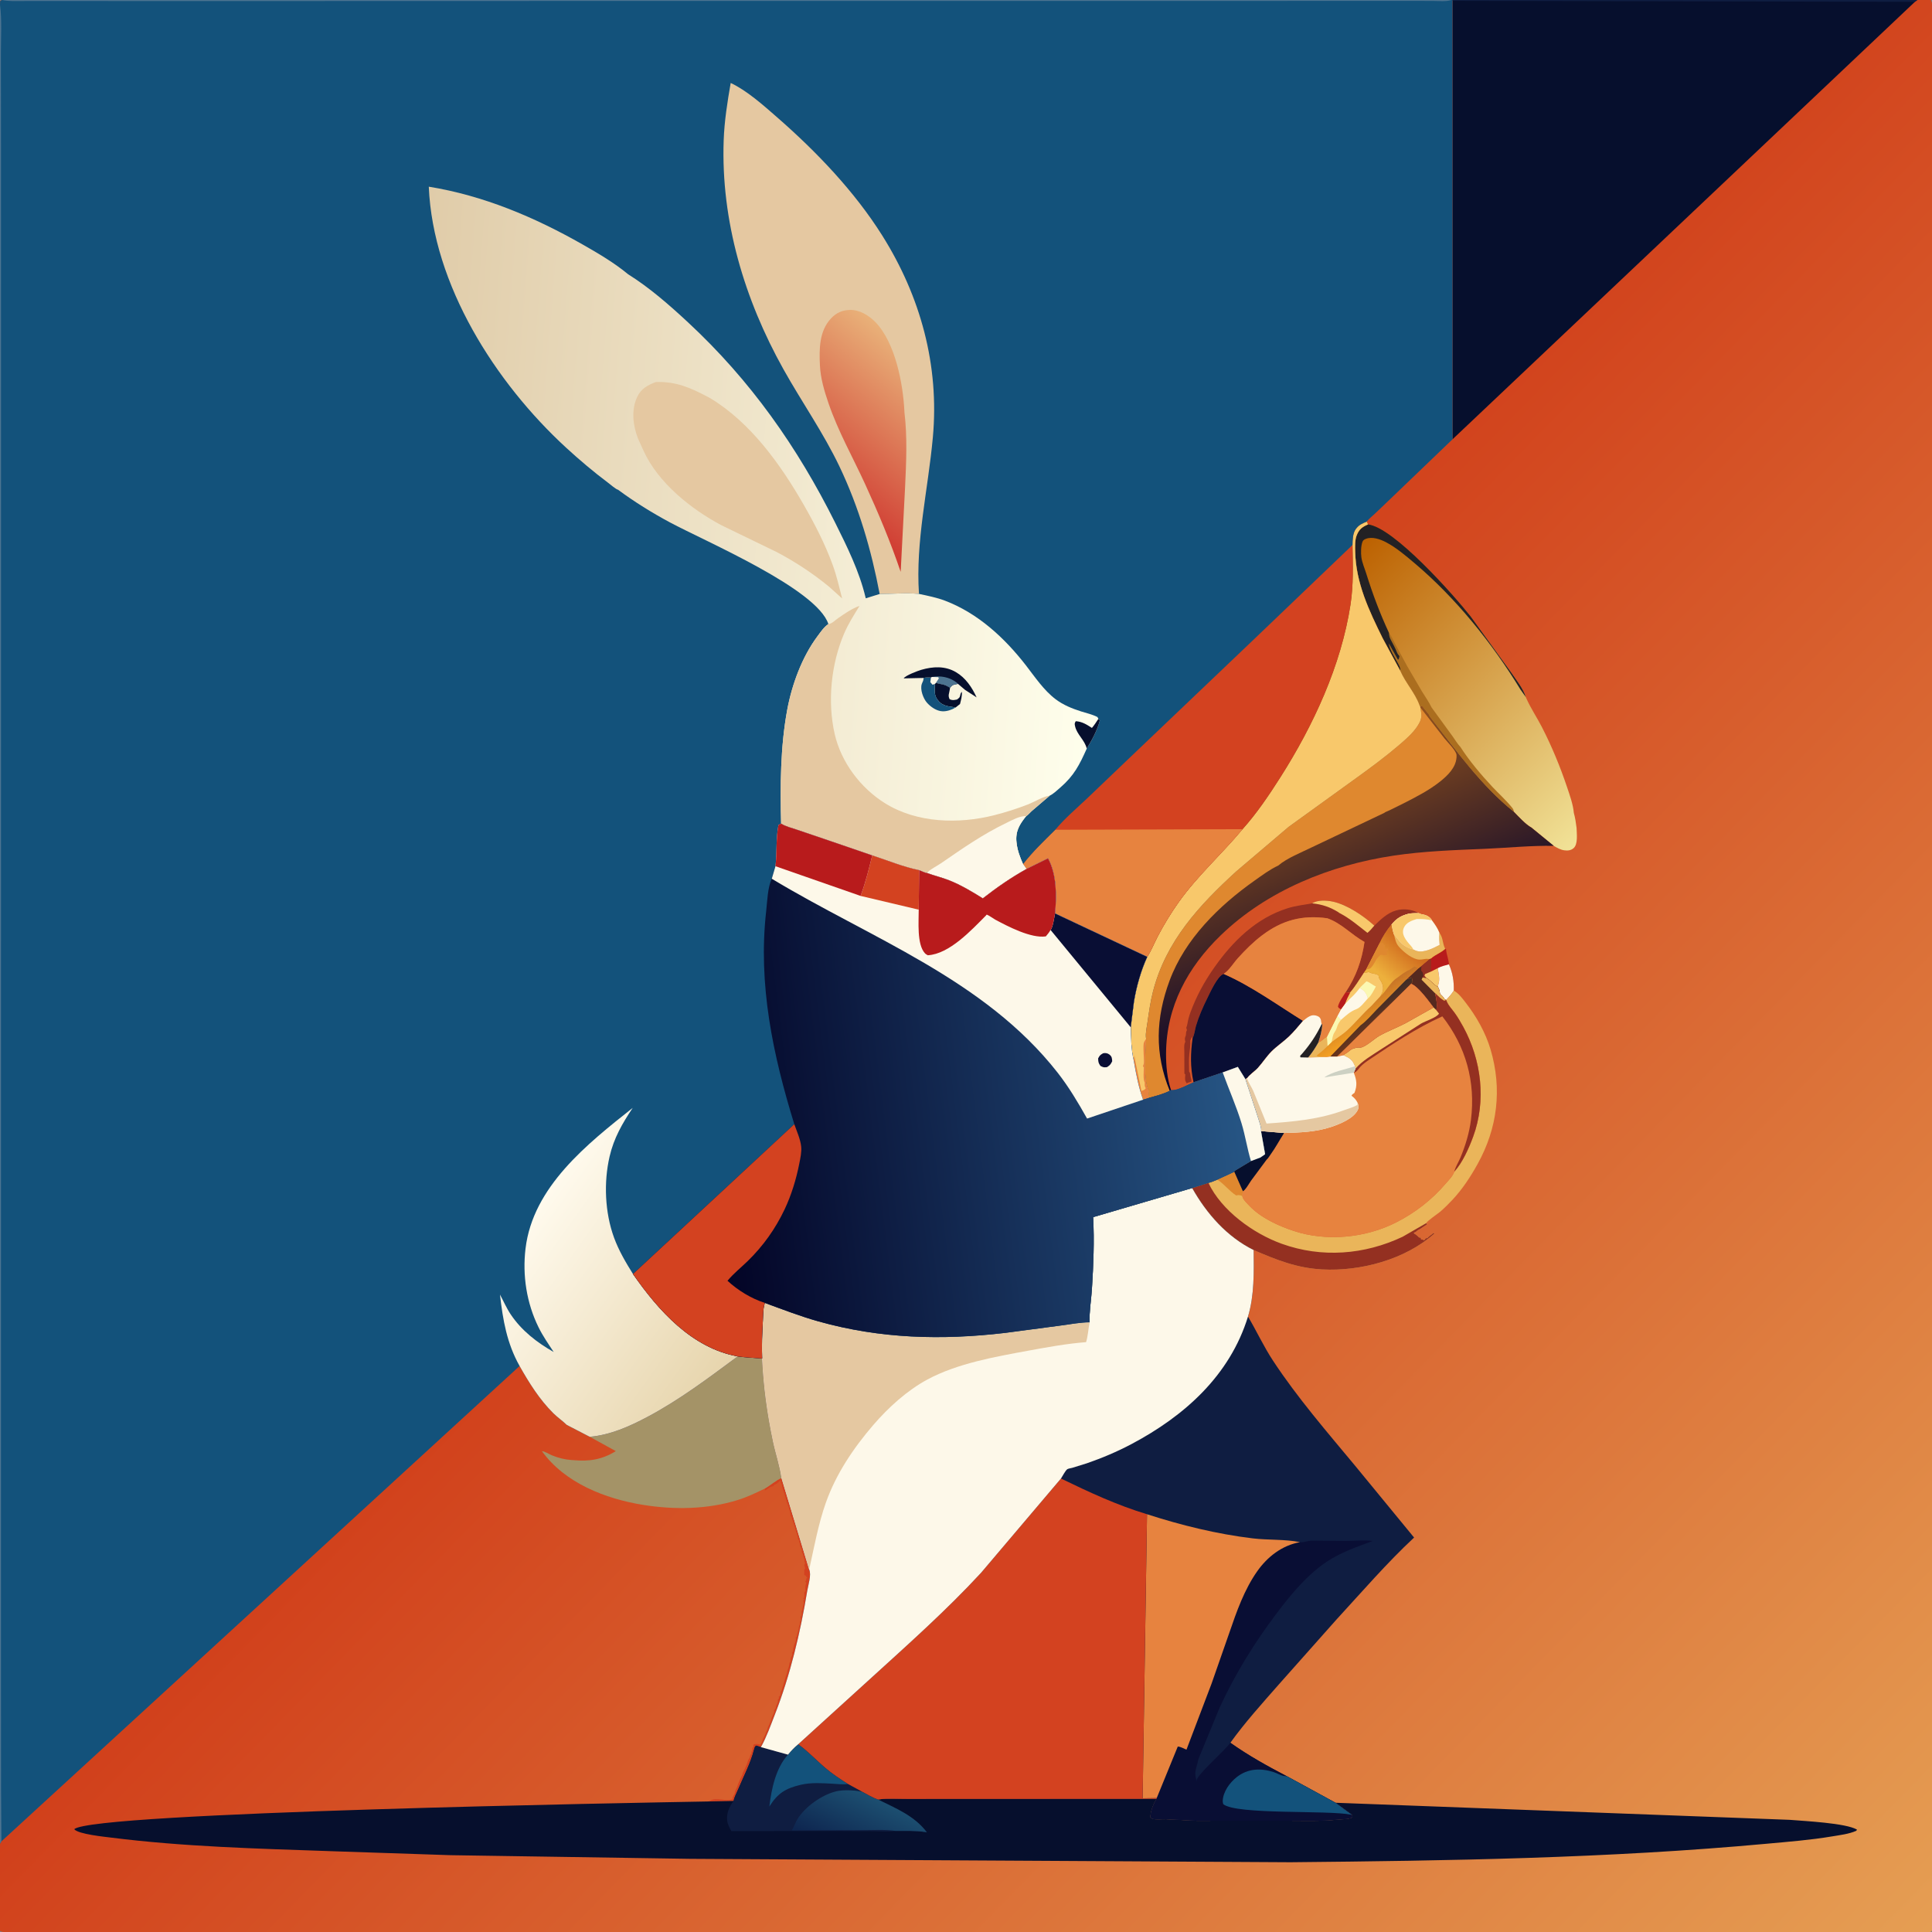
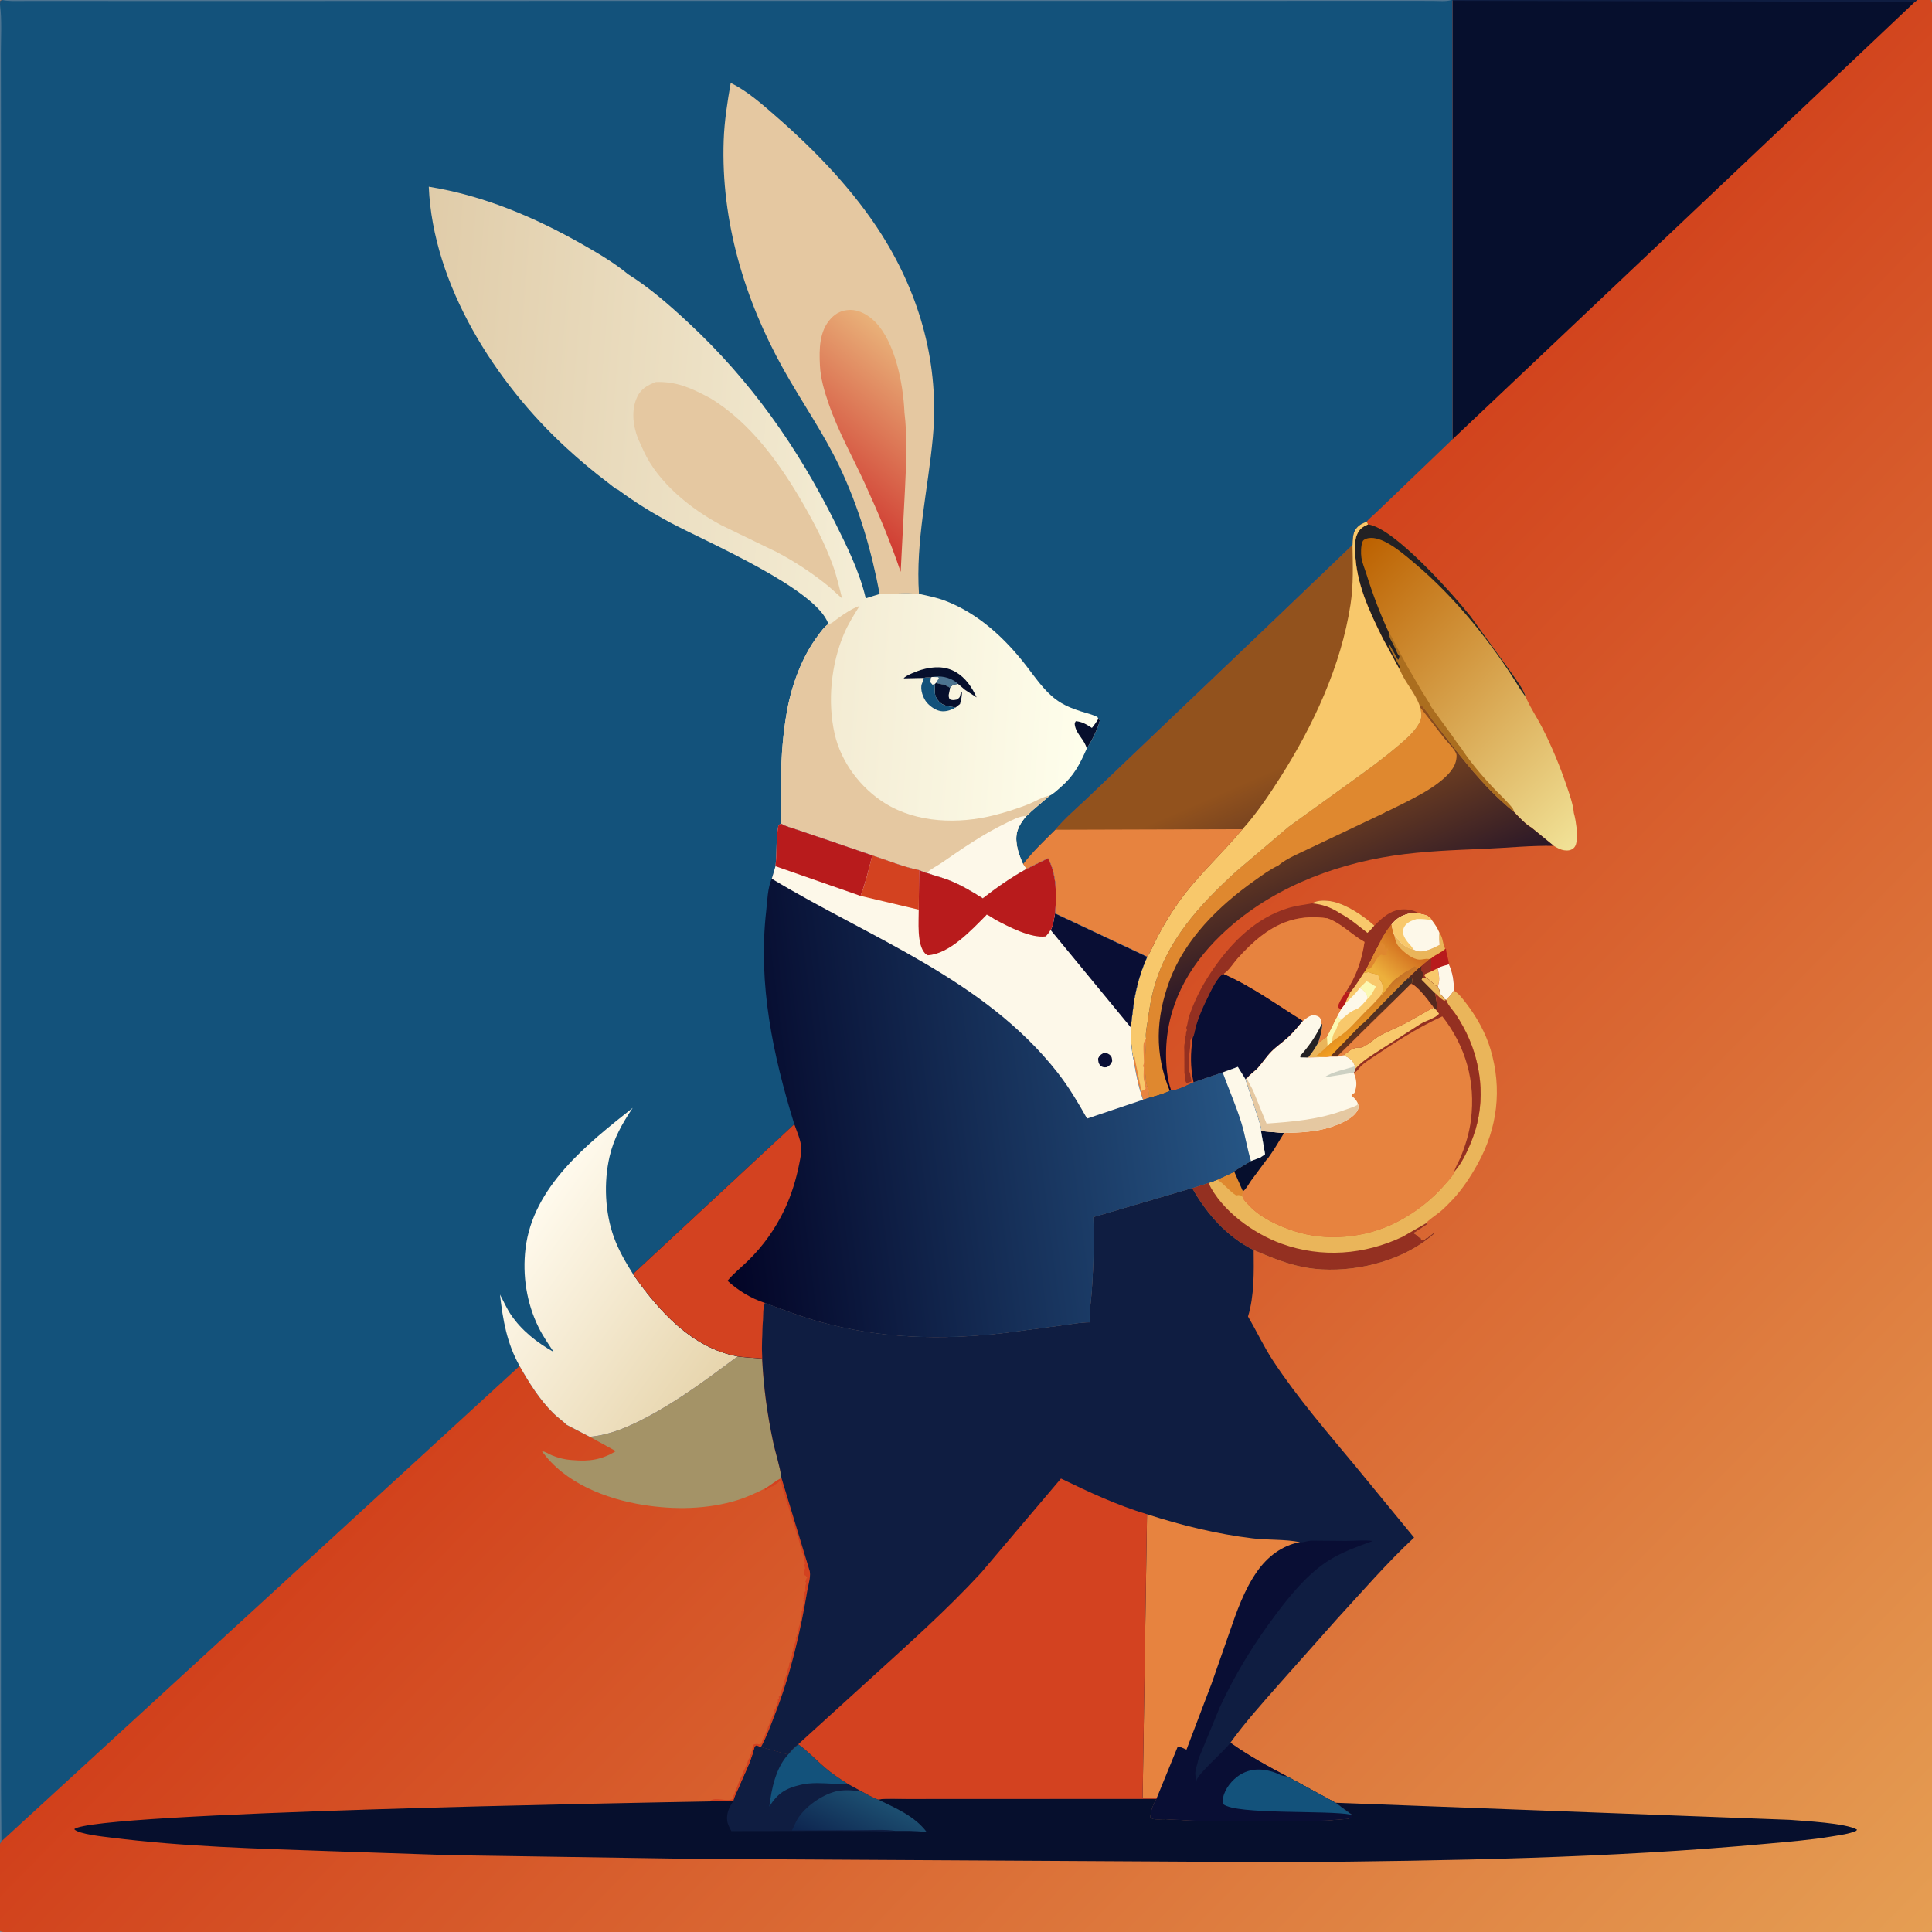
<svg xmlns="http://www.w3.org/2000/svg" version="1.1" style="display: block;" viewBox="0 0 2048 2048" width="1024" height="1024">
  <rect x="0" y="0" width="2048" height="2048" fill="#808080" stroke="none" />
  <defs>
    <linearGradient id="Gradient1" gradientUnits="userSpaceOnUse" x1="965.148" y1="966.416" x2="2058.12" y2="2035.64">
      <stop class="stop0" offset="0" stop-opacity="1" stop-color="rgb(209,64,27)" />
      <stop class="stop1" offset="1" stop-opacity="1" stop-color="rgb(229,158,83)" />
    </linearGradient>
    <linearGradient id="Gradient2" gradientUnits="userSpaceOnUse" x1="1458.97" y1="1088.54" x2="1441.38" y2="1060.24">
      <stop class="stop0" offset="0" stop-opacity="1" stop-color="rgb(244,161,33)" />
      <stop class="stop1" offset="1" stop-opacity="1" stop-color="rgb(198,115,40)" />
    </linearGradient>
    <linearGradient id="Gradient3" gradientUnits="userSpaceOnUse" x1="1459.23" y1="1083.57" x2="1449.88" y2="1071.56">
      <stop class="stop0" offset="0" stop-opacity="1" stop-color="rgb(103,52,29)" />
      <stop class="stop1" offset="1" stop-opacity="1" stop-color="rgb(62,44,40)" />
    </linearGradient>
    <linearGradient id="Gradient4" gradientUnits="userSpaceOnUse" x1="1492.27" y1="1005.17" x2="1465.91" y2="1035.44">
      <stop class="stop0" offset="0" stop-opacity="1" stop-color="rgb(210,110,31)" />
      <stop class="stop1" offset="1" stop-opacity="1" stop-color="rgb(237,176,60)" />
    </linearGradient>
    <linearGradient id="Gradient5" gradientUnits="userSpaceOnUse" x1="1421.62" y1="594.974" x2="1694.13" y2="872.343">
      <stop class="stop0" offset="0" stop-opacity="1" stop-color="rgb(188,97,0)" />
      <stop class="stop1" offset="1" stop-opacity="1" stop-color="rgb(241,226,151)" />
    </linearGradient>
    <linearGradient id="Gradient6" gradientUnits="userSpaceOnUse" x1="897.308" y1="1963.97" x2="924.547" y2="1905.95">
      <stop class="stop0" offset="0" stop-opacity="1" stop-color="rgb(14,38,80)" />
      <stop class="stop1" offset="1" stop-opacity="1" stop-color="rgb(28,78,112)" />
    </linearGradient>
    <linearGradient id="Gradient7" gradientUnits="userSpaceOnUse" x1="1350.74" y1="815.863" x2="1457.44" y2="1059.96">
      <stop class="stop0" offset="0" stop-opacity="1" stop-color="rgb(146,82,29)" />
      <stop class="stop1" offset="1" stop-opacity="1" stop-color="rgb(0,0,44)" />
    </linearGradient>
    <linearGradient id="Gradient8" gradientUnits="userSpaceOnUse" x1="771.103" y1="1446.3" x2="558.549" y2="1295.21">
      <stop class="stop0" offset="0" stop-opacity="1" stop-color="rgb(231,213,173)" />
      <stop class="stop1" offset="1" stop-opacity="1" stop-color="rgb(255,250,237)" />
    </linearGradient>
    <linearGradient id="Gradient9" gradientUnits="userSpaceOnUse" x1="867.042" y1="530.759" x2="984.59" y2="387.277">
      <stop class="stop0" offset="0" stop-opacity="1" stop-color="rgb(207,55,47)" />
      <stop class="stop1" offset="1" stop-opacity="1" stop-color="rgb(233,177,121)" />
    </linearGradient>
    <linearGradient id="Gradient10" gradientUnits="userSpaceOnUse" x1="430.626" y1="510.29" x2="1178.09" y2="568.63">
      <stop class="stop0" offset="0" stop-opacity="1" stop-color="rgb(224,204,169)" />
      <stop class="stop1" offset="1" stop-opacity="1" stop-color="rgb(255,255,237)" />
    </linearGradient>
    <linearGradient id="Gradient11" gradientUnits="userSpaceOnUse" x1="753.882" y1="1196.45" x2="1310.31" y2="1126.73">
      <stop class="stop0" offset="0" stop-opacity="1" stop-color="rgb(3,4,38)" />
      <stop class="stop1" offset="1" stop-opacity="1" stop-color="rgb(38,85,132)" />
    </linearGradient>
  </defs>
  <path transform="translate(0,0)" fill="url(#Gradient1)" d="M 0 5 L 0.125 1.125 L 2 0 L 1538.75 0 L 1539.66 0 L 2032.43 0 L 2047 0 C 2049.36 5.217 2048.06 14.154 2048.06 20.062 L 2048.07 70.237 L 2048.07 230.684 L 2048 868.854 L 2048 1940.7 L 2047.98 2025.11 L 2047.97 2041.14 C 2047.97 2042.3 2048.3 2045.51 2047.97 2046.47 C 2047.81 2046.92 2047.4 2047.24 2047.03 2047.53 L 2046 2048 L 2042 2048 L 447.117 2048.07 L 119.069 2048.07 L 35.08 2048.06 L 12.251 2048.07 C 8.252 2048.07 3.71 2048.68 0 2047 L 0 1954.3 L 0 5 z" />
  <path transform="translate(0,0)" fill="rgb(211,66,32)" d="M 810.925 1577.87 C 816.557 1574.68 822.739 1569.03 828.413 1566.78 L 857.782 1663.7 C 860.321 1669.48 856.771 1679.99 855.736 1686.26 C 848.444 1730.41 837.783 1775.52 821.462 1817.28 C 816.918 1828.9 812.68 1841.14 806.586 1852.03 L 801.335 1850.4 C 799.827 1852.29 799.819 1852.74 799.24 1855 C 795.637 1869.07 788.314 1882.83 782.708 1896.28 C 781.153 1900.01 778.316 1905.13 777.679 1909.05 L 750.631 1909.63 L 753.272 1908.55 C 759.276 1904.79 770.148 1910.2 776.5 1907 C 776.516 1903.76 777.873 1903.65 778.755 1901 C 780.096 1896.98 778.126 1900.95 779.458 1898.28 L 781.005 1895.01 L 782.51 1891 C 783.481 1888.92 784.156 1886.61 785.227 1884.64 L 787.005 1881.01 L 787.51 1879 C 789.105 1875.86 790.804 1872.6 792.005 1869.25 C 792.488 1867.9 792.741 1866.24 793.51 1865 C 795.098 1862.43 794.14 1865.27 795.07 1861.8 L 795.51 1860 L 796.5 1859 L 796.51 1857 C 797.758 1855.12 797.502 1855.11 797.51 1853 L 798.75 1851.75 L 798.51 1849.5 C 800.545 1848.48 802.511 1848.45 804.75 1849 L 806 1849.5 L 806.755 1848 L 807.5 1847 C 808.176 1845.57 808.259 1844.16 809.078 1842.64 C 810.095 1840.75 811.257 1839 811.781 1836.91 L 812 1836 C 812.803 1834.41 813.407 1833.81 813.755 1832 C 814.177 1829.81 815.257 1829.02 815.75 1827.05 C 816.208 1825.21 817.31 1823.81 817.766 1821.98 C 818.134 1820.51 817.84 1821.3 818.609 1819.61 L 820.75 1814.75 L 820.51 1813 C 821.368 1812.13 822.211 1811.25 822.5 1810 L 822.755 1808 L 823.5 1807 L 824 1805.5 C 824.82 1803.37 824.734 1803.6 824.51 1801.5 L 825.75 1800.51 L 825.51 1798.5 L 826.75 1797.75 L 827.5 1794.51 L 827.51 1793 L 828.5 1792 L 833.25 1776.25 C 834.308 1773.28 833.789 1775.7 834.253 1773.17 C 834.499 1771.83 834.754 1770.53 835.25 1769.25 C 835.869 1767.65 836.255 1766.68 836.5 1765 L 836.755 1763 C 837.644 1761.81 837.876 1761 838 1759.5 C 838.125 1758 838.2 1757.35 839 1756 C 840.32 1753.76 839.918 1754 839.51 1751.5 L 840.75 1750.75 L 840.755 1748 C 841.06 1746.86 841.404 1745.09 841.755 1744 C 842.683 1741.1 843.982 1740.02 843.648 1736.62 L 843.51 1735.5 L 844.75 1734.75 C 844.643 1731.65 846.063 1729.96 846.5 1727 L 846.755 1725 C 847.207 1723.19 847.792 1722.91 847.937 1720.73 L 848 1719 C 849.447 1716.83 848.857 1716.48 848.51 1714 C 850.047 1712.45 849.771 1711.47 849.771 1709.38 L 849.755 1708 L 850.5 1707 C 850.713 1705.32 850.903 1703.75 851.393 1702.12 C 851.902 1700.44 852.061 1699.69 851.77 1697.91 L 851.51 1696.5 L 852.75 1695.75 L 851.51 1694.5 L 852.5 1693.51 C 852.697 1692.04 852.77 1690.84 852.648 1689.34 L 852.51 1688 L 854 1686.5 C 853.553 1683.51 853.326 1681.75 854.411 1678.85 L 854.755 1678 L 853.51 1676.5 L 854.755 1675 L 854.51 1673.5 L 855.75 1672.75 L 854.51 1671 L 854 1670.24 L 852.51 1669.5 L 852.51 1664 L 853.5 1662.51 L 852.51 1659 C 854.421 1656.7 852.427 1656.28 852.75 1653.25 C 851.914 1651.3 852.081 1652 851.734 1650.27 C 851.549 1649.34 851.444 1647.85 851 1647 L 850 1645.5 C 849.976 1643.36 849.897 1642.44 848.862 1640.51 L 848.005 1638.99 C 847.755 1638.12 847.959 1637.17 847.781 1636.28 L 847.5 1635 L 847 1633 C 845.733 1630.59 846.163 1632.47 845.734 1630.33 L 844.75 1626.25 C 844.027 1624.3 843.683 1622.49 843.031 1620.53 L 839.188 1608.81 L 839 1608 L 838.005 1606.99 C 837.992 1602.99 836.125 1598.03 834.75 1594.25 C 833.74 1591.48 834.195 1593.54 833.75 1591.31 C 832.751 1586.32 830.569 1581.61 829.25 1576.75 C 828.816 1575.15 829.35 1574.42 828.362 1572.83 C 827.501 1571.45 827.753 1570.88 827.75 1569.25 C 825.994 1570.3 824.564 1572.08 822.995 1572.99 C 820.035 1574.73 822.826 1572.1 820.407 1574.52 L 819.5 1575.49 C 817.121 1575.78 815.903 1576.56 814 1578 C 812.808 1578.9 812.139 1579.31 810.793 1579.89 L 810.925 1577.87 z" />
  <path transform="translate(0,0)" fill="rgb(184,27,28)" d="M 1531.93 1005.78 L 1532.84 1006 L 1532.94 1007.05 C 1533.48 1012.12 1535.74 1017.31 1535.91 1022.25 C 1539.99 1031.51 1541.3 1040.03 1541.09 1050.11 C 1538.75 1053.89 1536.07 1056.82 1533.02 1060.01 L 1530.97 1061 C 1527.36 1059.02 1524.3 1055.72 1521.27 1052.95 C 1522.68 1059.14 1523.69 1064.52 1522.62 1070.91 L 1519.61 1067.99 C 1514.61 1061.37 1503.2 1045.44 1495.87 1042.93 L 1497.48 1040.58 L 1496.5 1036.17 L 1490.74 1038.46 L 1503.68 1026.35 L 1506.77 1023.83 L 1506.78 1023.68 L 1515.24 1016.57 L 1517.12 1015.8 C 1521.35 1011.89 1527.47 1009.98 1531.93 1005.78 z" />
  <path transform="translate(0,0)" fill="rgb(148,48,33)" d="M 1515.24 1016.57 L 1517.12 1015.8 L 1516.8 1029.96 L 1510.56 1032.57 L 1510.06 1034.5 L 1512.35 1036.88 L 1507.97 1036.19 L 1508.96 1033.95 C 1508.62 1032.23 1508.44 1031.17 1507.31 1029.76 L 1506.5 1028.88 L 1506.77 1023.83 L 1506.78 1023.68 L 1515.24 1016.57 z" />
  <path transform="translate(0,0)" fill="rgb(248,200,107)" d="M 1516.8 1029.96 L 1524.04 1026.32 C 1525.08 1032.79 1526.67 1038.05 1524.49 1044.24 L 1524.15 1045.97 C 1520.13 1044.41 1516.53 1039.17 1512.35 1036.88 L 1510.06 1034.5 L 1510.56 1032.57 L 1516.8 1029.96 z" />
  <path transform="translate(0,0)" fill="rgb(253,248,233)" d="M 1535.91 1022.25 C 1539.99 1031.51 1541.3 1040.03 1541.09 1050.11 C 1538.75 1053.89 1536.07 1056.82 1533.02 1060.01 L 1531.49 1059.42 C 1530.29 1057.08 1528.33 1055.37 1526.5 1053.52 C 1526.14 1051.27 1525.84 1049.28 1524.83 1047.2 L 1524.15 1045.97 L 1524.49 1044.24 C 1526.67 1038.05 1525.08 1032.79 1524.04 1026.32 C 1527.59 1024.3 1531.99 1023.4 1535.91 1022.25 z" />
  <path transform="translate(0,0)" fill="rgb(85,41,31)" d="M 1506.77 1023.83 L 1506.5 1028.88 L 1507.31 1029.76 C 1508.44 1031.17 1508.62 1032.23 1508.96 1033.95 L 1507.97 1036.19 L 1512.35 1036.88 C 1516.53 1039.17 1520.13 1044.41 1524.15 1045.97 L 1524.83 1047.2 C 1525.84 1049.28 1526.14 1051.27 1526.5 1053.52 C 1528.33 1055.37 1530.29 1057.08 1531.49 1059.42 L 1533.02 1060.01 L 1530.97 1061 C 1527.36 1059.02 1524.3 1055.72 1521.27 1052.95 C 1522.68 1059.14 1523.69 1064.52 1522.62 1070.91 L 1519.61 1067.99 C 1514.61 1061.37 1503.2 1045.44 1495.87 1042.93 L 1497.48 1040.58 L 1496.5 1036.17 L 1490.74 1038.46 L 1503.68 1026.35 L 1506.77 1023.83 z" />
  <path transform="translate(0,0)" fill="rgb(234,181,90)" d="M 1507.97 1036.19 L 1512.35 1036.88 C 1516.53 1039.17 1520.13 1044.41 1524.15 1045.97 L 1524.83 1047.2 C 1525.84 1049.28 1526.14 1051.27 1526.5 1053.52 C 1528.33 1055.37 1530.29 1057.08 1531.49 1059.42 L 1533.02 1060.01 L 1530.97 1061 C 1527.36 1059.02 1524.3 1055.72 1521.27 1052.95 L 1506.95 1038.52 L 1507.97 1036.19 z" />
  <path transform="translate(0,0)" fill="rgb(148,48,33)" d="M 1390.88 957.598 C 1396.64 953.763 1406.46 954.332 1413.1 955.789 C 1427.98 959.055 1445.6 970.882 1456.84 981.188 C 1463.65 974.652 1470.48 967.836 1479.83 965.141 C 1487.64 962.888 1496.93 963.846 1503.92 967.982 C 1500.17 968.055 1496.24 967.869 1492.58 968.772 C 1484.74 970.96 1480.48 973.61 1475.14 979.975 C 1469.91 986.276 1465.71 992.926 1462.21 1000.34 L 1448.27 1027.69 L 1445.96 1030.99 C 1441.3 1037.94 1436.55 1045.95 1431.09 1052.25 L 1426.39 1051.88 C 1437.56 1035.06 1443.48 1018.32 1446.43 998.493 C 1432.55 990.871 1422.07 978.627 1406.96 973.401 C 1380.52 969.688 1359.04 975.444 1337.78 991.54 C 1328.48 998.579 1320.2 1006.88 1312.36 1015.5 C 1307.59 1020.74 1302.97 1028.67 1297.09 1032.37 C 1290.57 1034.57 1282.86 1051.98 1279.83 1058.06 C 1275.13 1067.5 1270.77 1077.5 1267.74 1087.61 C 1266.92 1090.35 1265.92 1098.12 1264.25 1100.02 L 1263.57 1099.51 L 1263 1100 L 1262.5 1101.51 L 1261.76 1103 C 1262.17 1107.29 1261.24 1112.63 1260.76 1117 C 1260.07 1123.19 1260.49 1129.75 1260.51 1136 C 1262.29 1137.8 1261.51 1140.23 1262.39 1142.57 C 1262.9 1143.92 1262.92 1145.07 1263 1146.5 L 1261.5 1147 L 1259 1147.76 L 1258 1148.5 C 1255.97 1145.49 1256.07 1143.9 1256.37 1140.31 L 1256.49 1139 L 1255.5 1138 L 1255.43 1115 C 1255.43 1112.06 1254.89 1108.17 1255.99 1105.41 L 1256.49 1104.5 C 1256.13 1102.74 1255.63 1100.72 1256.49 1099 C 1257.95 1096.1 1256.43 1094.86 1258.24 1092 L 1257.47 1089.5 C 1258.03 1088.1 1258.42 1086.92 1258.67 1085.42 C 1259.34 1081.47 1260.45 1077.07 1261.85 1073.32 C 1268.36 1055.85 1276.26 1041.21 1286.94 1025.94 C 1306.63 997.784 1331.62 973.202 1365 962.759 C 1373.52 960.092 1382.13 959.165 1390.88 957.598 z" />
  <path transform="translate(0,0)" fill="rgb(248,200,107)" d="M 1390.88 957.598 C 1396.64 953.763 1406.46 954.332 1413.1 955.789 C 1427.98 959.055 1445.6 970.882 1456.84 981.188 C 1454.54 983.809 1452.3 986.73 1449.53 988.849 C 1440.27 981.652 1430.72 973.419 1420.31 968.057 L 1419.37 967.592 L 1419.18 967.266 C 1410.17 961.593 1401.49 958.608 1390.88 957.598 z" />
  <path transform="translate(0,0)" fill="url(#Gradient2)" d="M 1492.58 968.772 C 1496.24 967.869 1500.17 968.055 1503.92 967.982 L 1504.99 968.455 C 1506.92 969.229 1506.09 968.904 1508.2 969.303 C 1511.84 969.993 1515.34 971.628 1517.46 974.808 L 1517.93 975.617 C 1521.12 979.905 1523.82 983.754 1525.83 988.773 C 1527.46 991.296 1528.43 993.22 1529.05 996.155 C 1529.66 999.044 1530.5 1003.24 1531.93 1005.78 C 1527.47 1009.98 1521.35 1011.89 1517.12 1015.8 L 1515.24 1016.57 L 1506.78 1023.68 L 1506.77 1023.83 L 1503.68 1026.35 L 1490.74 1038.46 L 1496.5 1036.17 L 1497.48 1040.58 L 1495.87 1042.93 L 1417.41 1120.06 L 1410.04 1120.05 C 1408.47 1120.22 1406.03 1120.82 1404.54 1120.52 L 1386.7 1121.02 C 1390.98 1115.99 1394.21 1110.83 1397.48 1105.12 L 1400.21 1103.72 C 1402.49 1102.05 1404.1 1100.43 1406.65 1098.97 L 1417.62 1077.03 L 1421.43 1069.93 L 1425.78 1063.95 C 1427.28 1059.84 1428.99 1056.09 1431.09 1052.25 C 1436.55 1045.95 1441.3 1037.94 1445.96 1030.99 L 1448.27 1027.69 L 1462.21 1000.34 C 1465.71 992.926 1469.91 986.276 1475.14 979.975 C 1480.48 973.61 1484.74 970.96 1492.58 968.772 z" />
  <path transform="translate(0,0)" fill="rgb(234,181,90)" d="M 1397.48 1105.12 L 1400.21 1103.72 C 1402.49 1102.05 1404.1 1100.43 1406.65 1098.97 L 1407.25 1108.8 C 1403.54 1112.66 1399.82 1115.72 1395.61 1119 C 1398.27 1120.67 1401.48 1120.05 1404.54 1120.52 L 1386.7 1121.02 C 1390.98 1115.99 1394.21 1110.83 1397.48 1105.12 z" />
  <path transform="translate(0,0)" fill="url(#Gradient3)" d="M 1490.74 1038.46 L 1496.5 1036.17 L 1497.48 1040.58 L 1495.87 1042.93 L 1417.41 1120.06 L 1410.04 1120.05 L 1442.21 1086.91 C 1448.35 1082.49 1454.24 1075.54 1459.52 1070.07 L 1490.74 1038.46 z" />
  <path transform="translate(0,0)" fill="rgb(248,200,107)" d="M 1448.6 1030.95 L 1450.99 1030.29 C 1454.62 1032.65 1457.49 1031.5 1461.21 1033.83 L 1461.85 1036.85 C 1464.64 1041.31 1466.84 1044.37 1465.9 1050 C 1465.55 1052.06 1464.26 1054.22 1463.25 1056.03 L 1453.81 1066.21 C 1444.69 1074.4 1437.04 1083.91 1428.14 1092.17 C 1423.25 1096.71 1416.92 1100.4 1411.59 1104.54 L 1407.25 1108.8 L 1406.65 1098.97 L 1417.62 1077.03 L 1421.43 1069.93 L 1425.78 1063.95 C 1427.28 1059.84 1428.99 1056.09 1431.09 1052.25 C 1436.55 1045.95 1441.3 1037.94 1445.96 1030.99 L 1448.6 1030.95 z" />
  <path transform="translate(0,0)" fill="rgb(251,248,178)" d="M 1442.46 1046.08 L 1448.5 1040.26 C 1452.07 1041.17 1454.98 1044.23 1458.49 1045.67 C 1456.86 1048.88 1453.14 1056.35 1450.02 1058.31 L 1449.14 1055.65 C 1447.46 1051.51 1445.34 1049.29 1441.3 1047.47 L 1442.46 1046.08 z" />
  <path transform="translate(0,0)" fill="rgb(251,248,178)" d="M 1417.62 1077.03 L 1421.4 1081.18 C 1419.26 1084.1 1418.09 1086 1417.05 1089.5 C 1416.47 1091.42 1415.67 1092.81 1414.58 1094.43 C 1412.57 1097.41 1412.45 1101.12 1411.59 1104.54 L 1407.25 1108.8 L 1406.65 1098.97 L 1417.62 1077.03 z" />
  <path transform="translate(0,0)" fill="rgb(253,248,233)" d="M 1441.3 1047.47 C 1445.34 1049.29 1447.46 1051.51 1449.14 1055.65 L 1450.02 1058.31 C 1446.71 1061.88 1442.31 1068.11 1437.75 1069.78 C 1431.26 1072.17 1426.56 1076.73 1421.4 1081.18 L 1417.62 1077.03 L 1421.43 1069.93 L 1425.78 1063.95 C 1428.29 1062.23 1429.58 1059.84 1431.83 1057.89 C 1435.53 1054.67 1438.31 1051.32 1441.3 1047.47 z" />
  <path transform="translate(0,0)" fill="url(#Gradient4)" d="M 1492.58 968.772 C 1496.24 967.869 1500.17 968.055 1503.92 967.982 L 1504.99 968.455 C 1506.92 969.229 1506.09 968.904 1508.2 969.303 C 1511.84 969.993 1515.34 971.628 1517.46 974.808 L 1517.93 975.617 C 1521.12 979.905 1523.82 983.754 1525.83 988.773 C 1527.46 991.296 1528.43 993.22 1529.05 996.155 C 1529.66 999.044 1530.5 1003.24 1531.93 1005.78 C 1527.47 1009.98 1521.35 1011.89 1517.12 1015.8 L 1515.24 1016.57 L 1506.78 1023.68 L 1506.77 1023.83 L 1503.68 1026.35 L 1499.5 1024.51 L 1494.91 1027.6 C 1492.17 1029.43 1494.86 1027.74 1492.01 1029.01 L 1488 1031.51 L 1486.59 1032.42 C 1484.58 1033.78 1482.86 1035.39 1480.82 1036.7 C 1473.28 1041.56 1469.78 1050.56 1463.25 1056.03 C 1464.26 1054.22 1465.55 1052.06 1465.9 1050 C 1466.84 1044.37 1464.64 1041.31 1461.85 1036.85 L 1461.21 1033.83 C 1457.49 1031.5 1454.62 1032.65 1450.99 1030.29 L 1448.6 1030.95 L 1445.96 1030.99 L 1448.27 1027.69 L 1462.21 1000.34 C 1465.71 992.926 1469.91 986.276 1475.14 979.975 C 1480.48 973.61 1484.74 970.96 1492.58 968.772 z" />
  <path transform="translate(0,0)" fill="rgb(223,136,47)" d="M 1462.21 1000.34 L 1465.5 999.51 L 1468.15 1002.49 C 1467.86 1004.17 1467.36 1005.14 1468 1006.75 L 1469.25 1006 L 1470.99 1005.25 C 1471.66 1007.59 1471.76 1006.41 1470.73 1008.44 C 1469.83 1010.23 1469.97 1009.47 1470 1011 L 1471.49 1011.5 C 1468.84 1012.91 1466.83 1012.77 1464 1011.97 C 1458.29 1015.15 1457.03 1023.06 1452.43 1026.56 C 1451.77 1027.07 1449.2 1027.44 1448.27 1027.69 L 1462.21 1000.34 z" />
  <path transform="translate(0,0)" fill="rgb(234,181,90)" d="M 1525.83 988.773 C 1527.46 991.296 1528.43 993.22 1529.05 996.155 C 1529.66 999.044 1530.5 1003.24 1531.93 1005.78 C 1527.47 1009.98 1521.35 1011.89 1517.12 1015.8 L 1515.24 1016.57 L 1512.01 1016.42 C 1509.37 1016.61 1507.02 1017.38 1504.28 1017.21 C 1497.46 1016.8 1488.98 1010.01 1484.37 1005.15 L 1483.19 1003.88 C 1479.65 1000.12 1478.92 995.532 1477.7 990.656 L 1482.61 996.667 C 1486.07 1001.4 1492.4 1005.43 1498.17 1006.49 C 1499.43 1007.11 1500.65 1007.73 1502 1008.12 C 1509.42 1010.28 1519.67 1004.98 1526.07 1001.61 C 1525.65 997.602 1525.42 993.866 1525.74 989.837 L 1525.83 988.773 z" />
  <path transform="translate(0,0)" fill="rgb(253,248,233)" d="M 1492.58 968.772 C 1496.24 967.869 1500.17 968.055 1503.92 967.982 L 1504.99 968.455 C 1506.92 969.229 1506.09 968.904 1508.2 969.303 C 1511.84 969.993 1515.34 971.628 1517.46 974.808 L 1517.93 975.617 C 1521.12 979.905 1523.82 983.754 1525.83 988.773 L 1525.74 989.837 C 1525.42 993.866 1525.65 997.602 1526.07 1001.61 C 1519.67 1004.98 1509.42 1010.28 1502 1008.12 C 1500.65 1007.73 1499.43 1007.11 1498.17 1006.49 C 1492.4 1005.43 1486.07 1001.4 1482.61 996.667 L 1477.7 990.656 C 1476.51 987.107 1475.76 983.661 1475.14 979.975 C 1480.48 973.61 1484.74 970.96 1492.58 968.772 z" />
  <path transform="translate(0,0)" fill="rgb(248,200,107)" d="M 1492.58 968.772 C 1496.24 967.869 1500.17 968.055 1503.92 967.982 L 1504.99 968.455 C 1506.92 969.229 1506.09 968.904 1508.2 969.303 C 1511.84 969.993 1515.34 971.628 1517.46 974.808 L 1517.93 975.617 C 1512.36 974.364 1507.51 974.062 1501.82 974.172 C 1496.35 975.929 1490.65 977.778 1488.12 983.5 C 1486.74 986.624 1487.04 989.964 1488.5 992.973 C 1490.33 996.743 1492.85 999.568 1495.63 1002.64 C 1496.75 1003.87 1497.47 1004.99 1498.17 1006.49 C 1492.4 1005.43 1486.07 1001.4 1482.61 996.667 L 1477.7 990.656 C 1476.51 987.107 1475.76 983.661 1475.14 979.975 C 1480.48 973.61 1484.74 970.96 1492.58 968.772 z" />
  <path transform="translate(0,0)" fill="rgb(9,14,52)" d="M 1264.25 1100.02 C 1265.92 1098.12 1266.92 1090.35 1267.74 1087.61 C 1270.77 1077.5 1275.13 1067.5 1279.83 1058.06 C 1282.86 1051.98 1290.57 1034.57 1297.09 1032.37 C 1326.6 1045.21 1353.92 1065.25 1381.29 1082.16 C 1376.39 1087.86 1371.53 1093.95 1366.05 1099.1 C 1360.29 1104.52 1353.62 1108.93 1347.99 1114.54 C 1342.64 1119.87 1338.55 1126.39 1333.5 1131.99 C 1330.07 1135.78 1324.8 1138.96 1321.94 1143.08 L 1320.14 1143.91 L 1312.14 1130.95 L 1296.1 1136.81 L 1265.2 1147.29 C 1261.59 1130.94 1261.95 1116.5 1264.25 1100.02 z" />
  <path transform="translate(0,0)" fill="rgb(231,131,63)" d="M 1297.09 1032.37 C 1302.97 1028.67 1307.59 1020.74 1312.36 1015.5 C 1320.2 1006.88 1328.48 998.579 1337.78 991.54 C 1359.04 975.444 1380.52 969.688 1406.96 973.401 C 1422.07 978.627 1432.55 990.871 1446.43 998.493 C 1443.48 1018.32 1437.56 1035.06 1426.39 1051.88 L 1431.09 1052.25 C 1428.99 1056.09 1427.28 1059.84 1425.78 1063.95 L 1421.43 1069.93 L 1417.62 1077.03 L 1406.65 1098.97 C 1404.1 1100.43 1402.49 1102.05 1400.21 1103.72 L 1397.48 1105.12 C 1399.5 1098.84 1401.48 1092.19 1401.65 1085.56 L 1400.95 1085.73 L 1400.63 1083.83 C 1400.36 1081.88 1400.42 1080.79 1399.28 1079.08 C 1398.06 1077.26 1395.66 1076.6 1393.59 1076.25 C 1389.03 1075.49 1384.56 1079.59 1381.29 1082.16 C 1353.92 1065.25 1326.6 1045.21 1297.09 1032.37 z" />
  <path transform="translate(0,0)" fill="rgb(184,27,28)" d="M 1421.43 1069.93 C 1419.69 1068.87 1419.17 1068.91 1418.27 1067 C 1419.63 1061.62 1423.5 1056.58 1426.39 1051.88 L 1431.09 1052.25 C 1428.99 1056.09 1427.28 1059.84 1425.78 1063.95 L 1421.43 1069.93 z" />
  <path transform="translate(0,0)" fill="rgb(234,181,90)" d="M 1541.09 1050.11 C 1546.22 1052.94 1549.99 1058.1 1553.54 1062.67 C 1565.04 1077.48 1574.76 1094.54 1580.09 1112.58 C 1592.43 1154.34 1587.47 1195.8 1566.36 1233.85 C 1558.95 1247.21 1550.27 1260.5 1539.83 1271.67 C 1535.75 1276.03 1531.43 1280.34 1526.92 1284.27 C 1524.37 1286.48 1512.75 1294.26 1511.77 1296.65 L 1512.82 1297.78 L 1506.47 1302.05 C 1504.63 1303.27 1505.49 1302.74 1503.68 1303.64 C 1502.34 1304.31 1501.69 1305.3 1500.5 1306 L 1498.75 1306.75 C 1499.18 1308.05 1498.75 1307.3 1500.36 1308.37 C 1501.91 1309.4 1502.99 1310.41 1504.25 1311.75 L 1505.99 1312.01 L 1506.5 1314 L 1507.99 1314.01 L 1509.75 1314.75 L 1511.5 1312.51 L 1513 1312.5 L 1513.98 1311.45 C 1515.74 1309.7 1517.74 1308.88 1519.5 1307 L 1520.5 1307.65 C 1489.48 1335.24 1442.3 1347.84 1401.5 1345.65 C 1374.64 1344.2 1353.2 1335.57 1328.93 1325.12 C 1300.54 1311.08 1279.03 1286.52 1263.72 1259.37 L 1280.95 1253.87 C 1283.95 1253.38 1287.48 1251.57 1290.39 1250.5 L 1308.4 1242.14 L 1317.49 1262.7 L 1316.89 1267.84 L 1317.58 1269.92 C 1319.02 1272.88 1322.23 1275.89 1324.5 1278.26 C 1336.69 1291.05 1354.95 1299.36 1371.54 1304.86 C 1405.95 1316.26 1447.14 1312.33 1479.41 1296.09 C 1499.86 1285.79 1517.71 1271.97 1532.59 1254.54 C 1535.86 1250.72 1539.98 1246.87 1541.58 1242.03 C 1550.29 1232.5 1557.21 1216.86 1561.65 1204.75 C 1575.59 1166.72 1570.38 1123.85 1551.17 1088.63 C 1548.45 1083.64 1545.5 1078.63 1542.21 1074 C 1539.42 1070.08 1535.59 1066.19 1533.71 1061.76 L 1533.02 1060.01 C 1536.07 1056.82 1538.75 1053.89 1541.09 1050.11 z" />
  <path transform="translate(0,0)" fill="rgb(223,136,47)" d="M 1290.39 1250.5 L 1308.4 1242.14 L 1317.49 1262.7 L 1316.89 1267.84 C 1315.14 1267.01 1313.23 1266.61 1311.3 1267.04 L 1310.5 1267.29 C 1303.01 1262.61 1297.89 1255.14 1290.39 1250.5 z" />
  <path transform="translate(0,0)" fill="rgb(148,48,33)" d="M 1263.72 1259.37 L 1280.95 1253.87 C 1294.9 1283.36 1328.63 1307.63 1358.73 1318.46 C 1401.05 1333.69 1446.44 1330.15 1486.86 1311 L 1511.77 1296.65 L 1512.82 1297.78 L 1506.47 1302.05 C 1504.63 1303.27 1505.49 1302.74 1503.68 1303.64 C 1502.34 1304.31 1501.69 1305.3 1500.5 1306 L 1498.75 1306.75 C 1499.18 1308.05 1498.75 1307.3 1500.36 1308.37 C 1501.91 1309.4 1502.99 1310.41 1504.25 1311.75 L 1505.99 1312.01 L 1506.5 1314 L 1507.99 1314.01 L 1509.75 1314.75 L 1511.5 1312.51 L 1513 1312.5 L 1513.98 1311.45 C 1515.74 1309.7 1517.74 1308.88 1519.5 1307 L 1520.5 1307.65 C 1489.48 1335.24 1442.3 1347.84 1401.5 1345.65 C 1374.64 1344.2 1353.2 1335.57 1328.93 1325.12 C 1300.54 1311.08 1279.03 1286.52 1263.72 1259.37 z" />
  <path transform="translate(0,0)" fill="rgb(164,147,103)" d="M 781.959 1437.81 C 790.787 1439.08 799.118 1439.29 807.9 1440.06 C 809.389 1470.29 813.223 1498.49 819.471 1528.09 C 822.166 1540.85 826.707 1553.96 828.413 1566.78 C 822.739 1569.03 816.557 1574.68 810.925 1577.87 C 801.545 1582.41 792.244 1586.89 782.271 1590.01 C 750.048 1600.09 714.7 1600.55 681.6 1595.22 C 641.83 1588.82 598.736 1572.07 574.457 1538.28 C 577.564 1538.5 582.123 1541.49 585.121 1542.72 C 591.732 1545.44 598.588 1547.19 605.733 1547.69 L 607.439 1547.78 C 624.58 1549.38 638.062 1547.33 652.79 1538.26 L 625.167 1523.06 C 647.224 1521.03 667.111 1512.15 686.48 1501.87 C 720.394 1483.87 751.18 1460.58 781.959 1437.81 z" />
  <path transform="translate(0,0)" fill="url(#Gradient5)" d="M 1450.16 555.923 C 1477.38 559.099 1540.33 629.85 1558.91 653.364 L 1602.03 713.002 C 1607.11 720.512 1614.93 730.227 1617.37 738.907 L 1618.13 740.653 C 1622.74 750.892 1629.31 760.679 1634.47 770.726 C 1644.88 790.963 1653.8 812.569 1661.05 834.125 C 1663.9 842.614 1667.59 852.809 1668.33 861.747 C 1669.82 867.032 1670.54 872.233 1671.24 877.664 C 1671.33 883.464 1672.97 894.83 1668.06 899.098 C 1665.26 901.535 1661.81 901.869 1658.24 901.369 C 1654.2 900.805 1650.49 898.73 1647.05 896.646 L 1623.31 877.22 C 1617.3 874.036 1609.74 865.645 1604.88 860.705 C 1570.74 833.552 1543.97 796.251 1517.42 762 C 1516.21 760.438 1515.31 759.32 1514.58 757.472 L 1507.52 748.57 L 1505.48 748.903 C 1504.79 748.001 1505.07 748.489 1504.63 747.291 C 1499.86 734.301 1489.84 723.753 1484.37 711.091 L 1465.61 676.428 C 1451.12 647.001 1437.3 618.021 1436.53 584.694 C 1436.4 579.283 1436.13 572.573 1438.14 567.5 C 1440.69 561.064 1443.99 558.588 1450.16 555.923 z" />
  <path transform="translate(0,0)" fill="rgb(171,110,31)" d="M 1472.37 670.839 C 1475.5 674.891 1477 679.095 1479.42 683.5 L 1491.73 706.259 L 1507.36 732.99 C 1510.73 738.506 1514.74 744.052 1517.49 749.878 L 1539.65 780.326 C 1542.4 784.138 1544.94 788.473 1548.13 791.891 C 1557.56 806.561 1570 821.253 1581.9 834.005 C 1588.79 841.387 1596.81 848.528 1603.08 856.384 C 1604.27 857.874 1604.54 858.872 1604.88 860.705 C 1570.74 833.552 1543.97 796.251 1517.42 762 C 1516.21 760.438 1515.31 759.32 1514.58 757.472 L 1507.52 748.57 L 1505.48 748.903 C 1504.79 748.001 1505.07 748.489 1504.63 747.291 C 1499.86 734.301 1489.84 723.753 1484.37 711.091 C 1484.8 707.648 1482.61 704.487 1481.05 701.559 C 1478 695.834 1473.08 688.405 1472.16 682.005 L 1482 699.5 C 1483.27 698.102 1483.15 697.313 1483.51 695.5 C 1482.46 694.274 1481.58 693.292 1480.97 691.77 C 1479.18 687.285 1476.83 682.748 1474.51 678.5 C 1472.93 675.599 1472.64 674.078 1472.37 670.839 z" />
  <path transform="translate(0,0)" fill="rgb(35,33,36)" d="M 1450.16 555.923 C 1477.38 559.099 1540.33 629.85 1558.91 653.364 L 1602.03 713.002 C 1607.11 720.512 1614.93 730.227 1617.37 738.907 L 1611.56 730.606 C 1581.87 681.93 1542.94 633.554 1499.23 596.76 C 1489.98 588.973 1479.97 580.402 1469.22 574.781 C 1463.21 571.639 1454.74 568.588 1448 571.155 C 1446.39 571.767 1444.99 572.512 1444.33 574.156 C 1442.56 578.544 1442.48 586.307 1443.15 591 C 1443.96 596.61 1446.64 602.7 1448.34 608.16 C 1455.01 629.532 1462.9 650.544 1472.37 670.839 C 1472.64 674.078 1472.93 675.599 1474.51 678.5 C 1476.83 682.748 1479.18 687.285 1480.97 691.77 C 1481.58 693.292 1482.46 694.274 1483.51 695.5 C 1483.15 697.313 1483.27 698.102 1482 699.5 L 1472.16 682.005 C 1473.08 688.405 1478 695.834 1481.05 701.559 C 1482.61 704.487 1484.8 707.648 1484.37 711.091 L 1465.61 676.428 C 1451.12 647.001 1437.3 618.021 1436.53 584.694 C 1436.4 579.283 1436.13 572.573 1438.14 567.5 C 1440.69 561.064 1443.99 558.588 1450.16 555.923 z" />
  <path transform="translate(0,0)" fill="rgb(231,131,63)" d="M 1495.87 1042.93 C 1503.2 1045.44 1514.61 1061.37 1519.61 1067.99 L 1522.62 1070.91 C 1523.69 1064.52 1522.68 1059.14 1521.27 1052.95 C 1524.3 1055.72 1527.36 1059.02 1530.97 1061 L 1533.02 1060.01 L 1533.71 1061.76 C 1535.59 1066.19 1539.42 1070.08 1542.21 1074 C 1545.5 1078.63 1548.45 1083.64 1551.17 1088.63 C 1570.38 1123.85 1575.59 1166.72 1561.65 1204.75 C 1557.21 1216.86 1550.29 1232.5 1541.58 1242.03 C 1539.98 1246.87 1535.86 1250.72 1532.59 1254.54 C 1517.71 1271.97 1499.86 1285.79 1479.41 1296.09 C 1447.14 1312.33 1405.95 1316.26 1371.54 1304.86 C 1354.95 1299.36 1336.69 1291.05 1324.5 1278.26 C 1322.23 1275.89 1319.02 1272.88 1317.58 1269.92 L 1316.89 1267.84 L 1317.49 1262.7 L 1308.4 1242.14 L 1308.44 1241.31 L 1326.08 1230.72 L 1336.13 1226.93 L 1341.05 1223.5 L 1336.91 1200.12 L 1336.8 1199.01 C 1337.22 1195.18 1335.09 1190.12 1334.06 1186.41 L 1320.14 1143.91 L 1321.94 1143.08 C 1324.8 1138.96 1330.07 1135.78 1333.5 1131.99 C 1338.55 1126.39 1342.64 1119.87 1347.99 1114.54 C 1353.62 1108.93 1360.29 1104.52 1366.05 1099.1 C 1371.53 1093.95 1376.39 1087.86 1381.29 1082.16 C 1384.56 1079.59 1389.03 1075.49 1393.59 1076.25 C 1395.66 1076.6 1398.06 1077.26 1399.28 1079.08 C 1400.42 1080.79 1400.36 1081.88 1400.63 1083.83 L 1400.95 1085.73 L 1401.65 1085.56 C 1401.48 1092.19 1399.5 1098.84 1397.48 1105.12 C 1394.21 1110.83 1390.98 1115.99 1386.7 1121.02 L 1404.54 1120.52 C 1406.03 1120.82 1408.47 1120.22 1410.04 1120.05 L 1417.41 1120.06 L 1495.87 1042.93 z" />
  <path transform="translate(0,0)" fill="rgb(6,15,45)" d="M 1336.8 1199.01 L 1361.18 1201.03 C 1356.29 1208.55 1352.13 1216.61 1346.84 1223.84 C 1345.72 1225.37 1344.16 1228.14 1342.69 1229.25 L 1326.15 1251.58 C 1324.58 1253.86 1319.78 1262.19 1317.49 1262.7 L 1308.4 1242.14 L 1308.44 1241.31 L 1326.08 1230.72 L 1336.13 1226.93 L 1341.05 1223.5 L 1336.91 1200.12 L 1336.8 1199.01 z" />
  <path transform="translate(0,0)" fill="rgb(148,48,33)" d="M 1495.87 1042.93 C 1503.2 1045.44 1514.61 1061.37 1519.61 1067.99 L 1522.62 1070.91 C 1523.69 1064.52 1522.68 1059.14 1521.27 1052.95 C 1524.3 1055.72 1527.36 1059.02 1530.97 1061 L 1533.02 1060.01 L 1533.71 1061.76 C 1535.59 1066.19 1539.42 1070.08 1542.21 1074 C 1545.5 1078.63 1548.45 1083.64 1551.17 1088.63 C 1570.38 1123.85 1575.59 1166.72 1561.65 1204.75 C 1557.21 1216.86 1550.29 1232.5 1541.58 1242.03 C 1542.8 1236.95 1546.04 1232.09 1548.07 1227.23 C 1553.4 1214.42 1557.59 1200.78 1559.29 1187 C 1564.27 1146.67 1553.94 1109.39 1528.93 1077.38 C 1501.45 1089.8 1476.44 1106.47 1451.5 1123.28 C 1448.15 1125.54 1444.7 1127.98 1441.94 1130.96 C 1440.13 1132.92 1438.52 1135.68 1436.05 1136.81 L 1435.05 1137.12 L 1436.91 1132.77 L 1436.36 1130.32 C 1433.51 1123.12 1431.09 1121.94 1424.15 1118.62 L 1417.41 1120.06 L 1495.87 1042.93 z" />
  <path transform="translate(0,0)" fill="rgb(248,200,107)" d="M 1519.61 1067.99 L 1522.62 1070.91 L 1525.42 1074.5 C 1522.64 1078.88 1511.11 1082.22 1506.14 1085.19 L 1463.95 1112.3 C 1454.71 1118.45 1444.22 1124.29 1436.91 1132.77 L 1436.36 1130.32 C 1433.51 1123.12 1431.09 1121.94 1424.15 1118.62 L 1425.26 1117.52 C 1426.29 1116.73 1427.53 1116.32 1428.61 1115.44 C 1430.41 1113.98 1431.89 1112.55 1434.11 1111.72 L 1435.5 1111.32 C 1437.89 1110.39 1439.22 1110.43 1441.84 1110.49 C 1446.68 1110.6 1457.27 1100.77 1462.04 1098.09 C 1470.92 1093.11 1480.79 1089.39 1489.89 1084.68 L 1519.61 1067.99 z" />
  <path transform="translate(0,0)" fill="rgb(231,131,63)" d="M 1495.87 1042.93 C 1503.2 1045.44 1514.61 1061.37 1519.61 1067.99 L 1489.89 1084.68 C 1480.79 1089.39 1470.92 1093.11 1462.04 1098.09 C 1457.27 1100.77 1446.68 1110.6 1441.84 1110.49 C 1439.22 1110.43 1437.89 1110.39 1435.5 1111.32 L 1434.11 1111.72 C 1431.89 1112.55 1430.41 1113.98 1428.61 1115.44 C 1427.53 1116.32 1426.29 1116.73 1425.26 1117.52 L 1424.15 1118.62 L 1417.41 1120.06 L 1495.87 1042.93 z" />
  <path transform="translate(0,0)" fill="rgb(253,248,233)" d="M 1381.29 1082.16 C 1384.56 1079.59 1389.03 1075.49 1393.59 1076.25 C 1395.66 1076.6 1398.06 1077.26 1399.28 1079.08 C 1400.42 1080.79 1400.36 1081.88 1400.63 1083.83 L 1400.95 1085.73 L 1401.65 1085.56 C 1401.48 1092.19 1399.5 1098.84 1397.48 1105.12 C 1394.21 1110.83 1390.98 1115.99 1386.7 1121.02 L 1404.54 1120.52 C 1406.03 1120.82 1408.47 1120.22 1410.04 1120.05 L 1417.41 1120.06 L 1424.15 1118.62 C 1431.09 1121.94 1433.51 1123.12 1436.36 1130.32 L 1436.91 1132.77 L 1435.05 1137.12 C 1438.21 1145 1438.86 1150.53 1435.8 1158.5 L 1434.71 1159.26 C 1433.16 1160.4 1433.71 1159.89 1432.62 1161.5 L 1433.46 1162.15 C 1436.19 1164.34 1437.53 1165.93 1439.13 1169.03 C 1440.07 1171.33 1440.5 1173.68 1439.5 1176.06 C 1435.58 1185.42 1420.15 1191.62 1410.99 1194.64 C 1394.74 1200.01 1378.15 1200.52 1361.18 1201.03 L 1336.8 1199.01 C 1337.22 1195.18 1335.09 1190.12 1334.06 1186.41 L 1320.14 1143.91 L 1321.94 1143.08 C 1324.8 1138.96 1330.07 1135.78 1333.5 1131.99 C 1338.55 1126.39 1342.64 1119.87 1347.99 1114.54 C 1353.62 1108.93 1360.29 1104.52 1366.05 1099.1 C 1371.53 1093.95 1376.39 1087.86 1381.29 1082.16 z" />
  <path transform="translate(0,0)" fill="rgb(205,209,195)" d="M 1435.05 1137.12 L 1403.75 1142.11 C 1412.36 1135.95 1426.1 1133.64 1436.36 1130.32 L 1436.91 1132.77 L 1435.05 1137.12 z" />
  <path transform="translate(0,0)" fill="rgb(35,33,36)" d="M 1400.95 1085.73 L 1401.65 1085.56 C 1401.48 1092.19 1399.5 1098.84 1397.48 1105.12 C 1394.21 1110.83 1390.98 1115.99 1386.7 1121.02 L 1378.5 1120.84 C 1377.82 1118.69 1378.57 1118.95 1379.92 1117.4 C 1388.68 1107.34 1395.14 1097.72 1400.95 1085.73 z" />
  <path transform="translate(0,0)" fill="rgb(229,200,161)" d="M 1321.94 1143.08 C 1323.43 1147.8 1326.36 1151.68 1328.4 1156.16 L 1342.59 1191.02 C 1370.64 1189.09 1398.38 1186.7 1424.95 1176.77 C 1429.47 1175.08 1434.72 1173.73 1438.87 1171.3 L 1439.13 1169.03 C 1440.07 1171.33 1440.5 1173.68 1439.5 1176.06 C 1435.58 1185.42 1420.15 1191.62 1410.99 1194.64 C 1394.74 1200.01 1378.15 1200.52 1361.18 1201.03 L 1336.8 1199.01 C 1337.22 1195.18 1335.09 1190.12 1334.06 1186.41 L 1320.14 1143.91 L 1321.94 1143.08 z" />
  <path transform="translate(0,0)" fill="rgb(6,15,45)" d="M 835.301 1860 C 838.724 1855.85 841.949 1852.34 846.179 1848.97 C 856.38 1856.22 864.958 1865.54 874.458 1873.67 C 882.093 1880.21 890.451 1885.69 898.91 1891.08 L 914.03 1899.32 C 919.354 1902.12 924.998 1905.54 930.654 1907.54 C 940.472 1906.16 951.73 1907.03 961.703 1906.97 L 1028.03 1906.94 L 1225.93 1906.86 C 1222.64 1912.45 1219.56 1919.91 1219.51 1926.5 C 1220.34 1927.02 1221.06 1927.77 1222 1928.06 C 1225.24 1929.07 1232.25 1928.29 1235.89 1928.42 L 1268.4 1930.07 L 1363.18 1930.02 C 1381.33 1930.02 1399.85 1930.8 1417.91 1928.86 C 1422.01 1928.42 1427.1 1928.57 1431.03 1927.5 C 1432.22 1927.18 1432.55 1926.88 1433.47 1926.28 C 1433.5 1924.24 1433.8 1925.08 1432.86 1923.67 L 1415.63 1910.99 L 1897.23 1929.1 C 1913 1930.43 1956.63 1932.47 1968.5 1939.47 L 1967.76 1940.7 C 1959.99 1944.19 1950.27 1945.28 1941.88 1946.69 C 1918.95 1950.54 1895.64 1952.33 1872.5 1954.46 C 1704.79 1969.88 1536.31 1972.44 1368 1974.05 L 731.41 1970.44 L 477.5 1966.57 L 349.58 1962.28 C 272.714 1959.62 194.318 1957.59 118 1947.96 C 111.075 1947.08 82.804 1944.3 78.686 1939 C 98.743 1921.03 675.237 1910.98 750.631 1909.63 L 777.679 1909.05 C 778.316 1905.13 781.153 1900.01 782.708 1896.28 C 788.314 1882.83 795.637 1869.07 799.24 1855 C 799.819 1852.74 799.827 1852.29 801.335 1850.4 L 806.586 1852.03 L 835.301 1860 z" />
  <path transform="translate(0,0)" fill="rgb(15,29,65)" d="M 835.301 1860 C 838.724 1855.85 841.949 1852.34 846.179 1848.97 C 856.38 1856.22 864.958 1865.54 874.458 1873.67 C 882.093 1880.21 890.451 1885.69 898.91 1891.08 L 914.03 1899.32 C 919.354 1902.12 924.998 1905.54 930.654 1907.54 C 949.6 1916.92 969.341 1924.8 982.51 1942.31 L 980.88 1942.05 C 970.443 1940.47 959.689 1940.87 949.157 1940.85 C 941.933 1941.88 933.694 1941.15 926.369 1941.11 L 883.813 1940.88 L 775.224 1941.06 C 773.472 1937.61 771.307 1933.9 770.848 1930 C 769.933 1922.2 772.985 1915.14 777.679 1909.05 C 778.316 1905.13 781.153 1900.01 782.708 1896.28 C 788.314 1882.83 795.637 1869.07 799.24 1855 C 799.819 1852.74 799.827 1852.29 801.335 1850.4 L 806.586 1852.03 L 835.301 1860 z" />
  <path transform="translate(0,0)" fill="rgb(19,82,123)" d="M 835.301 1860 C 838.724 1855.85 841.949 1852.34 846.179 1848.97 C 856.38 1856.22 864.958 1865.54 874.458 1873.67 C 882.093 1880.21 890.451 1885.69 898.91 1891.08 C 893.742 1891.94 887.925 1891.08 882.664 1890.81 C 871.398 1890.23 859.984 1889.35 848.875 1891.94 C 832.732 1895.69 824.319 1901 815.573 1914.95 C 817.765 1896.21 822.349 1874.33 835.301 1860 z" />
  <path transform="translate(0,0)" fill="url(#Gradient6)" d="M 949.157 1940.85 C 937.59 1939.07 924.619 1940.09 912.846 1940.04 L 839.566 1940.24 L 843.871 1931 C 850.674 1917.5 868.121 1904.72 882.234 1900.1 L 883.73 1899.63 C 890.772 1897.36 899.232 1897.52 906.543 1898.2 L 914.03 1899.32 C 919.354 1902.12 924.998 1905.54 930.654 1907.54 C 949.6 1916.92 969.341 1924.8 982.51 1942.31 L 980.88 1942.05 C 970.443 1940.47 959.689 1940.87 949.157 1940.85 z" />
  <path transform="translate(0,0)" fill="url(#Gradient7)" d="M 1448.77 552.895 L 1450.16 555.923 C 1443.99 558.588 1440.69 561.064 1438.14 567.5 C 1436.13 572.573 1436.4 579.283 1436.53 584.694 C 1437.3 618.021 1451.12 647.001 1465.61 676.428 L 1484.37 711.091 C 1489.84 723.753 1499.86 734.301 1504.63 747.291 C 1505.07 748.489 1504.79 748.001 1505.48 748.903 L 1507.52 748.57 L 1514.58 757.472 C 1515.31 759.32 1516.21 760.438 1517.42 762 C 1543.97 796.251 1570.74 833.552 1604.88 860.705 C 1609.74 865.645 1617.3 874.036 1623.31 877.22 L 1647.05 896.646 C 1622.84 896.185 1598.18 898.76 1573.97 899.773 C 1541.61 901.129 1509.12 902.211 1477.04 907.029 C 1410.14 917.077 1343.19 943.959 1294.07 991.418 C 1258.93 1025.36 1236.41 1067 1236.06 1116.5 C 1235.97 1129.45 1237.17 1143.14 1241.3 1155.46 L 1239.98 1156.31 C 1233.51 1159.74 1225.14 1161.78 1218.07 1163.78 L 1211.67 1165.73 C 1206.81 1152.09 1204.23 1138.4 1201.79 1124.17 C 1199.1 1113.37 1198.91 1100.07 1198.61 1088.96 L 1202 1062 C 1204.6 1046.04 1209.39 1028.96 1216.13 1014.3 L 1118.38 968.3 C 1120.15 949.223 1120.24 927.172 1110.95 909.889 L 1088.07 921.173 L 1084.45 916.061 C 1094.55 902.898 1106.86 891.238 1118.62 879.567 C 1128.42 867.797 1140.71 857.287 1151.85 846.818 L 1198.9 801.873 L 1328.38 678.47 L 1433.71 577.664 C 1433.79 572.557 1433.97 565.21 1437.07 560.95 L 1437.82 560 C 1440.8 556.14 1444.43 554.756 1448.77 552.895 z" />
  <path transform="translate(0,0)" fill="rgb(223,136,47)" d="M 1505.62 750.012 L 1531.17 782.693 C 1534.85 787.267 1541.75 793.8 1543.69 798.96 C 1544.13 800.146 1544.05 801.909 1543.95 803.154 C 1543.12 813.807 1534.53 822.101 1526.65 828.402 C 1514.91 837.783 1500.73 845.044 1487.36 851.814 L 1472.64 859.086 C 1471.22 859.784 1468.41 860.694 1467.31 861.73 L 1390.76 898.093 C 1379.5 903.663 1364.56 909.396 1355.02 917.501 C 1346.09 921.636 1337.68 927.972 1329.65 933.644 C 1291.98 960.258 1256.13 995.478 1239.81 1039.49 C 1225.11 1079.14 1223.78 1116.81 1239.98 1156.31 C 1233.51 1159.74 1225.14 1161.78 1218.07 1163.78 C 1217.78 1161.69 1217.57 1159.89 1217.77 1157.78 L 1217.96 1156.06 C 1211.57 1148 1214.29 1112.43 1214.97 1101.07 L 1214.77 1100.1 C 1214.15 1095.31 1215.71 1088.21 1216.42 1083.37 C 1218.01 1072.53 1219.5 1061.64 1222.23 1051.01 C 1235.96 997.597 1271.07 959.725 1310.62 923.586 L 1366.03 876.5 L 1439.43 823.5 C 1454.02 812.958 1468.47 802.263 1482.16 790.568 C 1489.22 784.538 1497.42 777.602 1502.47 769.827 C 1507.49 762.113 1507.36 759.019 1505.62 750.012 z" />
  <path transform="translate(0,0)" fill="rgb(248,200,107)" d="M 1448.77 552.895 L 1450.16 555.923 C 1443.99 558.588 1440.69 561.064 1438.14 567.5 C 1436.13 572.573 1436.4 579.283 1436.53 584.694 C 1437.3 618.021 1451.12 647.001 1465.61 676.428 L 1484.37 711.091 C 1489.84 723.753 1499.86 734.301 1504.63 747.291 C 1505.07 748.489 1504.79 748.001 1505.48 748.903 L 1505.62 750.012 C 1507.36 759.019 1507.49 762.113 1502.47 769.827 C 1497.42 777.602 1489.22 784.538 1482.16 790.568 C 1468.47 802.263 1454.02 812.958 1439.43 823.5 L 1366.03 876.5 L 1310.62 923.586 C 1271.07 959.725 1235.96 997.597 1222.23 1051.01 C 1219.5 1061.64 1218.01 1072.53 1216.42 1083.37 C 1215.71 1088.21 1214.15 1095.31 1214.77 1100.1 L 1214.97 1101.07 C 1214.29 1112.43 1211.57 1148 1217.96 1156.06 L 1217.77 1157.78 C 1217.57 1159.89 1217.78 1161.69 1218.07 1163.78 L 1211.67 1165.73 C 1206.81 1152.09 1204.23 1138.4 1201.79 1124.17 C 1199.1 1113.37 1198.91 1100.07 1198.61 1088.96 L 1202 1062 C 1204.6 1046.04 1209.39 1028.96 1216.13 1014.3 C 1220.41 1007.72 1223.38 999.993 1227.03 993 C 1233.79 980.055 1241.31 967.713 1249.8 955.824 C 1269.5 928.213 1295.41 905.074 1317.13 878.976 C 1332.22 862.157 1345.15 842.963 1357.26 823.934 C 1392.17 769.076 1421.67 705.585 1431.59 640.884 C 1434.84 619.676 1434.06 599.01 1433.71 577.664 C 1433.79 572.557 1433.97 565.21 1437.07 560.95 L 1437.82 560 C 1440.8 556.14 1444.43 554.756 1448.77 552.895 z" />
  <path transform="translate(0,0)" fill="rgb(231,131,63)" d="M 1214.97 1101.07 C 1214.29 1112.43 1211.57 1148 1217.96 1156.06 L 1217.77 1157.78 C 1217.57 1159.89 1217.78 1161.69 1218.07 1163.78 L 1211.67 1165.73 C 1206.81 1152.09 1204.23 1138.4 1201.79 1124.17 L 1202.38 1119.66 L 1202.49 1118.38 L 1203.22 1123.7 L 1210 1156.5 C 1211.84 1155.67 1213.7 1155.41 1214.51 1153.5 C 1213.09 1151.37 1213.51 1149.99 1213.51 1147.5 C 1211.51 1144.5 1212.51 1135.42 1212.51 1131.5 L 1211.51 1130 C 1213.13 1127.56 1212.49 1124.49 1212.49 1121.59 C 1212.49 1117.43 1211.63 1109.19 1212.51 1105.5 C 1212.81 1104.24 1214.3 1102.27 1214.97 1101.07 z" />
-   <path transform="translate(0,0)" fill="rgb(211,66,32)" d="M 1118.62 879.567 C 1128.42 867.797 1140.71 857.287 1151.85 846.818 L 1198.9 801.873 L 1328.38 678.47 L 1433.71 577.664 C 1434.06 599.01 1434.84 619.676 1431.59 640.884 C 1421.67 705.585 1392.17 769.076 1357.26 823.934 C 1345.15 842.963 1332.22 862.157 1317.13 878.976 C 1295.41 905.074 1269.5 928.213 1249.8 955.824 C 1241.31 967.713 1233.79 980.055 1227.03 993 C 1223.38 999.993 1220.41 1007.72 1216.13 1014.3 L 1118.38 968.3 C 1120.15 949.223 1120.24 927.172 1110.95 909.889 L 1088.07 921.173 L 1084.45 916.061 C 1094.55 902.898 1106.86 891.238 1118.62 879.567 z" />
  <path transform="translate(0,0)" fill="rgb(231,131,63)" d="M 1084.45 916.061 C 1094.55 902.898 1106.86 891.238 1118.62 879.567 L 1317.13 878.976 C 1295.41 905.074 1269.5 928.213 1249.8 955.824 C 1241.31 967.713 1233.79 980.055 1227.03 993 C 1223.38 999.993 1220.41 1007.72 1216.13 1014.3 L 1118.38 968.3 C 1120.15 949.223 1120.24 927.172 1110.95 909.889 L 1088.07 921.173 L 1084.45 916.061 z" />
  <path transform="translate(0,0)" fill="rgb(6,15,45)" d="M 1539.66 0 L 2032.43 0 L 2029.9 1.912 L 1539.73 465.677 L 1539.7 0.873 L 1539.66 0 z" />
  <path transform="translate(0,0)" fill="rgb(15,29,65)" d="M 1539.66 0 L 2032.43 0 L 2029.9 1.912 L 1539.7 0.873 L 1539.66 0 z" />
  <path transform="translate(0,0)" fill="rgb(15,29,65)" d="M 1155.05 1401.69 C 1154.53 1390.41 1156.75 1377.85 1157.46 1366.49 C 1159.08 1340.65 1160.08 1316.05 1158.79 1290.2 L 1263.72 1259.37 C 1279.03 1286.52 1300.54 1311.08 1328.93 1325.12 C 1329.15 1348.37 1329.73 1373.04 1322.93 1395.6 C 1332.15 1411.15 1339.52 1427.3 1349.55 1442.53 C 1375.46 1481.88 1406.57 1517.73 1436.62 1553.92 L 1498.99 1629.86 C 1470.06 1656.82 1443.51 1687.65 1416.74 1716.75 L 1355.46 1785.73 C 1337.92 1805.74 1319.78 1825.77 1304.24 1847.4 C 1323.58 1861.11 1343.15 1871.91 1364.11 1882.88 L 1415.63 1910.99 L 1432.86 1923.67 C 1433.8 1925.08 1433.5 1924.24 1433.47 1926.28 C 1432.55 1926.88 1432.22 1927.18 1431.03 1927.5 C 1427.1 1928.57 1422.01 1928.42 1417.91 1928.86 C 1399.85 1930.8 1381.33 1930.02 1363.18 1930.02 L 1268.4 1930.07 L 1235.89 1928.42 C 1232.25 1928.29 1225.24 1929.07 1222 1928.06 C 1221.06 1927.77 1220.34 1927.02 1219.51 1926.5 C 1219.56 1919.91 1222.64 1912.45 1225.93 1906.86 L 1028.03 1906.94 L 961.703 1906.97 C 951.73 1907.03 940.472 1906.16 930.654 1907.54 C 924.998 1905.54 919.354 1902.12 914.03 1899.32 L 898.91 1891.08 C 890.451 1885.69 882.093 1880.21 874.458 1873.67 C 864.958 1865.54 856.38 1856.22 846.179 1848.97 C 841.949 1852.34 838.724 1855.85 835.301 1860 L 806.586 1852.03 C 812.68 1841.14 816.918 1828.9 821.462 1817.28 C 837.783 1775.52 848.444 1730.41 855.736 1686.26 C 856.771 1679.99 860.321 1669.48 857.782 1663.7 L 828.413 1566.78 C 826.707 1553.96 822.166 1540.85 819.471 1528.09 C 813.223 1498.49 809.389 1470.29 807.9 1440.06 C 807.362 1426.68 807.91 1413.15 808.684 1399.79 C 809.04 1393.63 808.791 1387.03 810.765 1381.16 C 829.543 1388.03 848.31 1395.32 867.571 1400.73 C 933.171 1419.15 998.209 1420.83 1065.5 1412.92 L 1125.5 1404.96 C 1135.08 1403.7 1145.42 1401.67 1155.05 1401.69 z" />
  <path transform="translate(0,0)" fill="rgb(9,14,52)" d="M 1378.05 1634.75 L 1379.16 1634.86 C 1382.71 1634.93 1386.26 1633.28 1389.94 1633.14 L 1427 1633.43 C 1436.07 1633.44 1446.29 1632.31 1455.22 1633.49 C 1438.29 1639.74 1421.37 1645.49 1406.24 1655.62 C 1385.49 1669.51 1368.63 1689.95 1353.71 1709.67 C 1329.9 1741.16 1309.45 1774.12 1292.93 1810 L 1271.04 1863.04 L 1270.49 1864.56 C 1270.02 1865.92 1269.8 1867.1 1269.51 1868.5 L 1268.01 1874 L 1267.51 1876.5 L 1267.24 1877.78 C 1266.49 1881.53 1267.95 1884.86 1268.33 1888.67 L 1268.38 1887.47 C 1268.91 1881.15 1298.61 1855.42 1304.24 1847.4 C 1323.58 1861.11 1343.15 1871.91 1364.11 1882.88 L 1415.63 1910.99 L 1432.86 1923.67 C 1433.8 1925.08 1433.5 1924.24 1433.47 1926.28 C 1432.55 1926.88 1432.22 1927.18 1431.03 1927.5 C 1427.1 1928.57 1422.01 1928.42 1417.91 1928.86 C 1399.85 1930.8 1381.33 1930.02 1363.18 1930.02 L 1268.4 1930.07 L 1235.89 1928.42 C 1232.25 1928.29 1225.24 1929.07 1222 1928.06 C 1221.06 1927.77 1220.34 1927.02 1219.51 1926.5 C 1219.56 1919.91 1222.64 1912.45 1225.93 1906.86 L 1226.15 1906.04 L 1248.46 1851.46 C 1251.01 1851.3 1255.24 1853.68 1257.7 1854.71 L 1284.27 1784.78 L 1303.15 1730.76 C 1310.8 1708.42 1318.93 1685.23 1332.59 1665.75 C 1343.48 1650.22 1359.06 1638.09 1378.05 1634.75 z" />
  <path transform="translate(0,0)" fill="rgb(19,82,123)" d="M 1432.86 1923.67 L 1432.11 1923.63 C 1408.24 1918.64 1310.46 1923.91 1296.71 1912.5 C 1296.38 1911.31 1296.07 1910.25 1296.13 1909 C 1296.62 1899.09 1303.61 1889.55 1311.14 1883.68 C 1322.84 1874.58 1336.5 1874.06 1350.19 1878.52 C 1354.2 1879.83 1358.06 1882.45 1362.27 1882.79 L 1364.11 1882.88 L 1415.63 1910.99 L 1432.86 1923.67 z" />
  <path transform="translate(0,0)" fill="rgb(231,131,63)" d="M 1215.88 1605.14 C 1252.23 1616.87 1290.03 1626.19 1328 1630.74 C 1344.26 1632.68 1362.15 1631.52 1378.05 1634.75 C 1359.06 1638.09 1343.48 1650.22 1332.59 1665.75 C 1318.93 1685.23 1310.8 1708.42 1303.15 1730.76 L 1284.27 1784.78 L 1257.7 1854.71 C 1255.24 1853.68 1251.01 1851.3 1248.46 1851.46 L 1226.15 1906.04 L 1211.23 1906.28 L 1215.88 1605.14 z" />
  <path transform="translate(0,0)" fill="rgb(211,66,32)" d="M 1124.67 1567.31 C 1154.51 1581.73 1184.03 1595.56 1215.88 1605.14 L 1211.23 1906.28 L 1226.15 1906.04 L 1225.93 1906.86 L 1028.03 1906.94 L 961.703 1906.97 C 951.73 1907.03 940.472 1906.16 930.654 1907.54 C 924.998 1905.54 919.354 1902.12 914.03 1899.32 L 898.91 1891.08 C 890.451 1885.69 882.093 1880.21 874.458 1873.67 C 864.958 1865.54 856.38 1856.22 846.179 1848.97 L 922.667 1779.46 C 962.771 1742.94 1003.08 1707.16 1039.93 1667.27 L 1124.67 1567.31 z" />
-   <path transform="translate(0,0)" fill="rgb(253,248,233)" d="M 1155.05 1401.69 C 1154.53 1390.41 1156.75 1377.85 1157.46 1366.49 C 1159.08 1340.65 1160.08 1316.05 1158.79 1290.2 L 1263.72 1259.37 C 1279.03 1286.52 1300.54 1311.08 1328.93 1325.12 C 1329.15 1348.37 1329.73 1373.04 1322.93 1395.6 C 1303.69 1458.05 1255.64 1501.01 1199.39 1530.8 C 1184.09 1538.9 1168.35 1545.53 1152 1551.19 L 1136.61 1555.96 C 1135.5 1556.27 1132.18 1556.81 1131.34 1557.44 C 1129.19 1559.07 1126.33 1564.86 1124.67 1567.31 L 1039.93 1667.27 C 1003.08 1707.16 962.771 1742.94 922.667 1779.46 L 846.179 1848.97 C 841.949 1852.34 838.724 1855.85 835.301 1860 L 806.586 1852.03 C 812.68 1841.14 816.918 1828.9 821.462 1817.28 C 837.783 1775.52 848.444 1730.41 855.736 1686.26 C 856.771 1679.99 860.321 1669.48 857.782 1663.7 L 828.413 1566.78 C 826.707 1553.96 822.166 1540.85 819.471 1528.09 C 813.223 1498.49 809.389 1470.29 807.9 1440.06 C 807.362 1426.68 807.91 1413.15 808.684 1399.79 C 809.04 1393.63 808.791 1387.03 810.765 1381.16 C 829.543 1388.03 848.31 1395.32 867.571 1400.73 C 933.171 1419.15 998.209 1420.83 1065.5 1412.92 L 1125.5 1404.96 C 1135.08 1403.7 1145.42 1401.67 1155.05 1401.69 z" />
-   <path transform="translate(0,0)" fill="rgb(229,200,161)" d="M 807.9 1440.06 C 807.362 1426.68 807.91 1413.15 808.684 1399.79 C 809.04 1393.63 808.791 1387.03 810.765 1381.16 C 829.543 1388.03 848.31 1395.32 867.571 1400.73 C 933.171 1419.15 998.209 1420.83 1065.5 1412.92 L 1125.5 1404.96 C 1135.08 1403.7 1145.42 1401.67 1155.05 1401.69 C 1153.64 1408.42 1153.33 1416.31 1151.27 1422.73 C 1130.84 1424.28 1109.97 1428.13 1089.82 1431.82 C 1054.79 1438.22 1014.84 1445.28 983.198 1462.28 C 961.623 1473.88 941.629 1492.06 925.706 1510.58 C 904.574 1535.17 886.284 1562.3 875.401 1593.02 C 867.467 1615.43 862.938 1640.47 857.782 1663.7 L 828.413 1566.78 C 826.707 1553.96 822.166 1540.85 819.471 1528.09 C 813.223 1498.49 809.389 1470.29 807.9 1440.06 z" />
  <path transform="translate(0,0)" fill="rgb(19,82,123)" d="M 0 5 L 0.125 1.125 L 2 0 L 1538.75 0 L 1539.66 0 L 1539.7 0.873 L 1539.73 465.677 L 1474.11 528.628 L 1457.44 544.536 C 1454.73 547.125 1451.01 549.961 1448.77 552.895 C 1444.43 554.756 1440.8 556.14 1437.82 560 L 1437.07 560.95 C 1433.97 565.21 1433.79 572.557 1433.71 577.664 L 1328.38 678.47 L 1198.9 801.873 L 1151.85 846.818 C 1140.71 857.287 1128.42 867.797 1118.62 879.567 C 1106.86 891.238 1094.55 902.898 1084.45 916.061 L 1088.07 921.173 L 1110.95 909.889 C 1120.24 927.172 1120.15 949.223 1118.38 968.3 L 1216.13 1014.3 C 1209.39 1028.96 1204.6 1046.04 1202 1062 L 1198.61 1088.96 C 1198.91 1100.07 1199.1 1113.37 1201.79 1124.17 C 1204.23 1138.4 1206.81 1152.09 1211.67 1165.73 L 1218.07 1163.78 C 1225.14 1161.78 1233.51 1159.74 1239.98 1156.31 L 1241.3 1155.46 C 1246.9 1156.76 1259.59 1149.73 1265.2 1147.29 L 1296.1 1136.81 L 1312.14 1130.95 L 1320.14 1143.91 L 1334.06 1186.41 C 1335.09 1190.12 1337.22 1195.18 1336.8 1199.01 L 1336.91 1200.12 L 1341.05 1223.5 L 1336.13 1226.93 L 1326.08 1230.72 L 1308.44 1241.31 L 1308.4 1242.14 L 1290.39 1250.5 C 1287.48 1251.57 1283.95 1253.38 1280.95 1253.87 L 1263.72 1259.37 L 1158.79 1290.2 C 1160.08 1316.05 1159.08 1340.65 1157.46 1366.49 C 1156.75 1377.85 1154.53 1390.41 1155.05 1401.69 C 1145.42 1401.67 1135.08 1403.7 1125.5 1404.96 L 1065.5 1412.92 C 998.209 1420.83 933.171 1419.15 867.571 1400.73 C 848.31 1395.32 829.543 1388.03 810.765 1381.16 C 808.791 1387.03 809.04 1393.63 808.684 1399.79 C 807.91 1413.15 807.362 1426.68 807.9 1440.06 C 799.118 1439.29 790.787 1439.08 781.959 1437.81 C 751.18 1460.58 720.394 1483.87 686.48 1501.87 C 667.111 1512.15 647.224 1521.03 625.167 1523.06 L 600.79 1510.44 C 596.282 1506.04 590.943 1502.45 586.4 1497.92 C 571.773 1483.35 560.886 1465.88 550.795 1448.01 L 1.483 1951.94 L 0 1954.3 L 0 5 z" />
  <path transform="translate(0,0)" fill="rgb(77,116,145)" d="M 2 0 L 1538.75 0 C 1532.79 1.884 1525.06 0.97 1518.78 0.965 L 1478.34 0.916 L 1334.89 0.966 L 696.806 0.976 L 189.82 1.104 L 60.462 1.036 L 24.844 1.067 C 17.245 1.073 9.469 1.549 2 0 z" />
  <path transform="translate(0,0)" fill="rgb(77,116,145)" d="M 0 5 C 2.182 21.61 0.915 39.919 0.947 56.714 L 1.054 154.036 L 1.082 482.671 L 1.02 1461.76 L 1.023 1785.04 L 1.108 1895.1 L 1.483 1951.94 L 0 1954.3 L 0 5 z" />
  <path transform="translate(0,0)" fill="url(#Gradient8)" d="M 550.795 1448.01 C 537.248 1423.83 533.11 1399.42 529.989 1372.31 C 533.834 1379.39 536.919 1386.68 541.426 1393.4 C 552.932 1410.55 569.137 1423.09 586.932 1433.17 C 581.271 1424.59 575.46 1416.28 570.901 1407.03 C 558.183 1381.23 553.679 1352 557.089 1323.5 C 564.927 1258 622.49 1212.61 670.697 1174.4 C 659.626 1190.92 650.712 1206.44 646.192 1225.95 C 639.851 1253.34 641.196 1285.36 650.884 1311.89 C 655.902 1325.63 663.29 1338.17 670.995 1350.52 C 697.986 1389.25 733.338 1428.95 781.959 1437.81 C 751.18 1460.58 720.394 1483.87 686.48 1501.87 C 667.111 1512.15 647.224 1521.03 625.167 1523.06 L 600.79 1510.44 C 596.282 1506.04 590.943 1502.45 586.4 1497.92 C 571.773 1483.35 560.886 1465.88 550.795 1448.01 z" />
  <path transform="translate(0,0)" fill="rgb(229,200,161)" d="M 932.47 629.641 C 923.65 582.968 910.423 537.661 889.957 494.684 C 872.944 458.959 849.81 426.024 830.5 391.463 C 789.16 317.474 764.145 234.17 767.128 148.816 C 767.837 128.517 771.065 107.919 774.568 87.943 C 791.959 96.099 809.506 111.888 824.018 124.557 C 865.391 160.671 905.927 203.027 935.271 249.743 C 975.85 314.344 995.853 387.332 988.86 463.697 C 983.788 519.096 970.426 573.618 974.155 629.561 C 960.018 628.234 946.538 629.629 932.47 629.641 z" />
  <path transform="translate(0,0)" fill="url(#Gradient9)" d="M 869.163 387.333 C 868.342 370.171 868.28 350.936 880.941 337.5 C 886.533 331.565 892.85 328.719 900.939 328.514 C 910.911 328.263 920.844 334.212 927.63 341.086 C 949.018 362.752 957.365 406.915 958.724 436.378 L 958.694 436.534 C 961.978 463.407 960.638 490.301 959.391 517.239 L 954.756 606.18 C 943.997 574.478 931.035 543.595 917.078 513.187 C 903.855 484.377 888.556 457.531 878.231 427.399 C 873.808 414.49 869.807 401.036 869.163 387.333 z" />
  <path transform="translate(0,0)" fill="url(#Gradient10)" d="M 655.102 519.112 C 653.208 518.944 646.346 513.066 644.579 511.738 C 629.09 500.092 614.302 487.619 600.041 474.503 C 525.108 405.587 458.909 302.002 454.526 197.897 C 512.397 207.27 566.45 230.083 617.182 258.921 C 633.779 268.355 651.085 278.498 665.811 290.714 C 688.593 304.947 709.625 323.405 729.274 341.647 C 795.514 403.146 845.2 473.66 885.437 554.325 C 897.919 579.349 911.03 605.913 917.488 633.227 L 917.722 634.241 L 932.47 629.641 C 946.538 629.629 960.018 628.234 974.155 629.561 C 983.479 631.546 993.034 633.423 1001.96 636.835 C 1036.75 650.14 1064.88 676.161 1087.41 705.168 C 1097.06 717.608 1106.43 731.747 1119.1 741.286 C 1127.17 747.359 1136.44 751.102 1146 754.138 C 1151.76 755.968 1158.03 757.322 1163.39 760.124 L 1164.29 762.071 L 1165.93 763.532 C 1163.39 773.736 1157.52 784.57 1152.01 793.538 C 1144.23 810.907 1138.55 822.168 1124.08 834.732 C 1120.99 837.414 1116.48 841.728 1112.77 843.411 L 1093.32 860.049 C 1092.34 860.944 1088.83 864.851 1087.73 865.122 C 1080.66 873.97 1076.26 881.07 1077.5 892.873 C 1078.38 901.292 1081.09 908.402 1084.45 916.061 L 1088.07 921.173 C 1071.42 930.478 1056.84 940.626 1041.81 952.307 C 1030.58 945.264 1018.34 937.944 1005.99 933.105 C 998.435 930.145 990.483 928.251 982.864 925.471 C 981.146 925.508 976.143 923.054 974.319 922.382 C 957.721 919.023 940.765 912.031 924.641 906.757 L 873.008 889.066 L 843.935 879.231 C 838.623 877.412 832.784 876.072 828.013 873.056 C 826.994 833.211 827.219 791.711 834.486 752.436 C 839.437 725.677 850.177 696.405 866.524 674.508 C 869.978 669.882 873.31 664.783 878.11 661.501 C 865.897 624.114 748.034 574.092 710.07 553.713 C 691.023 543.49 672.484 531.976 655.102 519.112 z" />
  <path transform="translate(0,0)" fill="rgb(6,15,45)" d="M 1164.29 762.071 L 1165.93 763.532 C 1163.39 773.736 1157.52 784.57 1152.01 793.538 C 1149.86 784.505 1141.64 778.703 1139.66 769.997 C 1139.05 767.333 1138.99 766.794 1140.35 764.5 C 1147.19 764.946 1151.89 768.037 1157.48 771.627 C 1160.06 768.684 1162.13 765.321 1164.29 762.071 z" />
  <path transform="translate(0,0)" fill="rgb(6,15,45)" d="M 990.927 725.005 L 992.138 723.82 C 994.26 724.448 996.104 724.936 998.282 725.299 C 1001.36 725.812 1004.59 727.26 1007.07 729.156 L 1006.8 731.015 C 1006.17 735.344 1004.6 737.265 1006.72 741.293 C 1010.02 742.598 1011.09 742.108 1014.51 741.5 C 1016.56 739.768 1017.32 739.81 1017.86 737.091 C 1018.18 735.472 1018.42 734.557 1019.61 733.346 C 1019.93 737.92 1018.76 741.895 1017.65 746.283 L 1012.94 750.02 L 1009.74 749.404 C 1004.56 748.748 999.302 747.791 995.5 743.77 C 989.647 737.581 991.034 733.023 990.927 725.005 z" />
  <path transform="translate(0,0)" fill="rgb(19,82,123)" d="M 979.038 718.653 C 981.785 717.858 984.102 718.084 986.925 718.176 L 986.186 723 L 988.52 725.775 L 990.927 725.005 C 991.034 733.023 989.647 737.581 995.5 743.77 C 999.302 747.791 1004.56 748.748 1009.74 749.404 L 1012.94 750.02 C 1008.82 752.455 1003.91 754.164 999.072 754.003 C 992.88 753.796 986.456 749.321 982.5 744.77 C 978.732 740.435 975.088 730.86 977.153 725 C 978.173 722.103 978.851 722.181 979.038 718.653 z" />
  <path transform="translate(0,0)" fill="rgb(6,15,45)" d="M 979.038 718.653 L 957.965 719.103 C 959.568 716.121 972.896 711.129 976.5 710.069 C 988.929 706.411 1001.86 705.726 1013.42 712.548 C 1023.7 718.617 1030.35 728.641 1035.24 739.252 L 1023.02 731.32 L 1015.54 724.957 C 1011.12 725.886 1009.84 725.436 1007.07 729.156 C 1004.59 727.26 1001.36 725.812 998.282 725.299 C 996.104 724.936 994.26 724.448 992.138 723.82 L 990.927 725.005 L 988.52 725.775 L 986.186 723 L 986.925 718.176 C 984.102 718.084 981.785 717.858 979.038 718.653 z" />
  <path transform="translate(0,0)" fill="rgb(77,116,145)" d="M 988.057 717.596 C 996.753 716.099 1005.82 717.602 1013.11 722.818 C 1014.47 723.786 1014.54 723.931 1015.54 724.957 C 1011.12 725.886 1009.84 725.436 1007.07 729.156 C 1004.59 727.26 1001.36 725.812 998.282 725.299 C 996.104 724.936 994.26 724.448 992.138 723.82 L 990.927 725.005 L 988.52 725.775 L 986.186 723 L 986.925 718.176 L 988.057 717.596 z" />
  <path transform="translate(0,0)" fill="rgb(253,248,233)" d="M 988.057 717.596 L 994.5 717.832 L 995.237 719 L 992.138 723.82 L 990.927 725.005 L 988.52 725.775 L 986.186 723 L 986.925 718.176 L 988.057 717.596 z" />
  <path transform="translate(0,0)" fill="rgb(229,200,161)" d="M 695.196 404.981 C 716.286 404.201 731.692 410.905 749.912 420.5 L 753.254 422.315 C 795.81 448.148 827.379 492.274 851.766 534.733 C 863.566 555.276 874.694 576.813 882.782 599.111 C 886.989 610.71 889.629 622.498 892.701 634.409 L 878.675 621.792 C 861.521 607.765 843.112 595.624 823.5 585.282 L 764.711 556.771 C 732.606 539.747 697.805 511.92 682.311 478.123 L 676.169 464.549 C 670.959 450.905 668.998 434.584 675.359 420.976 C 679.579 411.949 686.443 408.315 695.196 404.981 z" />
  <path transform="translate(0,0)" fill="rgb(229,200,161)" d="M 878.11 661.501 C 881.843 661.274 885.225 657.507 888.327 655.35 C 894.935 650.754 903.52 644.77 911.15 642.305 C 905.272 651.802 899.24 661.197 894.836 671.5 C 881.006 703.86 876.975 743.528 884.744 777.853 C 891.565 807.993 912.232 835.376 938.312 851.572 C 972.112 872.562 1016.12 873.678 1053.82 864.178 C 1065.86 861.142 1077.59 857.383 1089.18 852.916 C 1096.64 850.042 1105.04 844.539 1112.77 843.411 L 1093.32 860.049 C 1092.34 860.944 1088.83 864.851 1087.73 865.122 C 1080.66 873.97 1076.26 881.07 1077.5 892.873 C 1078.38 901.292 1081.09 908.402 1084.45 916.061 L 1088.07 921.173 C 1071.42 930.478 1056.84 940.626 1041.81 952.307 C 1030.58 945.264 1018.34 937.944 1005.99 933.105 C 998.435 930.145 990.483 928.251 982.864 925.471 C 981.146 925.508 976.143 923.054 974.319 922.382 C 957.721 919.023 940.765 912.031 924.641 906.757 L 873.008 889.066 L 843.935 879.231 C 838.623 877.412 832.784 876.072 828.013 873.056 C 826.994 833.211 827.219 791.711 834.486 752.436 C 839.437 725.677 850.177 696.405 866.524 674.508 C 869.978 669.882 873.31 664.783 878.11 661.501 z" />
  <path transform="translate(0,0)" fill="rgb(253,248,233)" d="M 982.864 925.471 C 983.379 924.694 983.519 924.395 984.313 923.704 C 988.061 920.441 993.637 917.763 997.813 914.885 C 1020.42 899.302 1042.03 884.211 1066.9 872.275 C 1073.09 869.303 1080.76 864.822 1087.73 865.122 C 1080.66 873.97 1076.26 881.07 1077.5 892.873 C 1078.38 901.292 1081.09 908.402 1084.45 916.061 L 1088.07 921.173 C 1071.42 930.478 1056.84 940.626 1041.81 952.307 C 1030.58 945.264 1018.34 937.944 1005.99 933.105 C 998.435 930.145 990.483 928.251 982.864 925.471 z" />
  <path transform="translate(0,0)" fill="url(#Gradient11)" d="M 828.013 873.056 C 832.784 876.072 838.623 877.412 843.935 879.231 L 873.008 889.066 L 924.641 906.757 C 940.765 912.031 957.721 919.023 974.319 922.382 C 976.143 923.054 981.146 925.508 982.864 925.471 C 990.483 928.251 998.435 930.145 1005.99 933.105 C 1018.34 937.944 1030.58 945.264 1041.81 952.307 C 1056.84 940.626 1071.42 930.478 1088.07 921.173 L 1110.95 909.889 C 1120.24 927.172 1120.15 949.223 1118.38 968.3 L 1216.13 1014.3 C 1209.39 1028.96 1204.6 1046.04 1202 1062 L 1198.61 1088.96 C 1198.91 1100.07 1199.1 1113.37 1201.79 1124.17 C 1204.23 1138.4 1206.81 1152.09 1211.67 1165.73 L 1218.07 1163.78 C 1225.14 1161.78 1233.51 1159.74 1239.98 1156.31 L 1241.3 1155.46 C 1246.9 1156.76 1259.59 1149.73 1265.2 1147.29 L 1296.1 1136.81 L 1312.14 1130.95 L 1320.14 1143.91 L 1334.06 1186.41 C 1335.09 1190.12 1337.22 1195.18 1336.8 1199.01 L 1336.91 1200.12 L 1341.05 1223.5 L 1336.13 1226.93 L 1326.08 1230.72 L 1308.44 1241.31 L 1308.4 1242.14 L 1290.39 1250.5 C 1287.48 1251.57 1283.95 1253.38 1280.95 1253.87 L 1263.72 1259.37 L 1158.79 1290.2 C 1160.08 1316.05 1159.08 1340.65 1157.46 1366.49 C 1156.75 1377.85 1154.53 1390.41 1155.05 1401.69 C 1145.42 1401.67 1135.08 1403.7 1125.5 1404.96 L 1065.5 1412.92 C 998.209 1420.83 933.171 1419.15 867.571 1400.73 C 848.31 1395.32 829.543 1388.03 810.765 1381.16 C 808.791 1387.03 809.04 1393.63 808.684 1399.79 C 807.91 1413.15 807.362 1426.68 807.9 1440.06 C 799.118 1439.29 790.787 1439.08 781.959 1437.81 C 733.338 1428.95 697.986 1389.25 670.995 1350.52 L 841.986 1191.72 C 819.268 1117.97 803.454 1043.5 812.164 966.053 C 813.326 955.728 813.694 940.776 818.118 931.492 L 822.029 918.234 C 823.711 903.97 822.42 888.328 825.219 874.5 L 828.013 873.056 z" />
  <path transform="translate(0,0)" fill="rgb(253,248,233)" d="M 1296.1 1136.81 L 1312.14 1130.95 L 1320.14 1143.91 L 1334.06 1186.41 C 1335.09 1190.12 1337.22 1195.18 1336.8 1199.01 L 1336.91 1200.12 L 1341.05 1223.5 L 1336.13 1226.93 L 1326.08 1230.72 C 1322.08 1217.75 1320.11 1203.96 1316.1 1190.81 C 1310.45 1172.27 1302.67 1154.96 1296.1 1136.81 z" />
  <path transform="translate(0,0)" fill="rgb(211,66,32)" d="M 670.995 1350.52 L 841.986 1191.72 C 844.572 1199.02 848.461 1207.59 849.276 1215.32 C 849.89 1221.14 848.417 1227.65 847.297 1233.37 C 844.065 1249.88 838.946 1266.7 831.74 1281.93 C 821.995 1302.54 808.906 1320.93 792.572 1336.8 C 785.46 1343.71 777.515 1350.03 771.177 1357.66 C 782.26 1367.92 796.388 1376.5 810.765 1381.16 C 808.791 1387.03 809.04 1393.63 808.684 1399.79 C 807.91 1413.15 807.362 1426.68 807.9 1440.06 C 799.118 1439.29 790.787 1439.08 781.959 1437.81 C 733.338 1428.95 697.986 1389.25 670.995 1350.52 z" />
  <path transform="translate(0,0)" fill="rgb(253,248,233)" d="M 828.013 873.056 C 832.784 876.072 838.623 877.412 843.935 879.231 L 873.008 889.066 L 924.641 906.757 C 940.765 912.031 957.721 919.023 974.319 922.382 C 976.143 923.054 981.146 925.508 982.864 925.471 C 990.483 928.251 998.435 930.145 1005.99 933.105 C 1018.34 937.944 1030.58 945.264 1041.81 952.307 C 1056.84 940.626 1071.42 930.478 1088.07 921.173 L 1110.95 909.889 C 1120.24 927.172 1120.15 949.223 1118.38 968.3 L 1216.13 1014.3 C 1209.39 1028.96 1204.6 1046.04 1202 1062 L 1198.61 1088.96 C 1198.91 1100.07 1199.1 1113.37 1201.79 1124.17 C 1204.23 1138.4 1206.81 1152.09 1211.67 1165.73 L 1152.34 1185.72 C 1142.81 1168.75 1133.11 1152.38 1121.07 1137 C 1043.43 1037.85 922.606 994.615 818.118 931.492 L 822.029 918.234 C 823.711 903.97 822.42 888.328 825.219 874.5 L 828.013 873.056 z" />
  <path transform="translate(0,0)" fill="rgb(9,14,52)" d="M 1169.36 1116.5 C 1171.67 1115.99 1174.09 1116.35 1176.02 1117.86 C 1178.71 1119.96 1178.76 1121.82 1178.97 1125 C 1177.22 1128.38 1176.84 1129.02 1173.5 1131.2 C 1170 1131.64 1169.68 1131.48 1166.5 1129.91 C 1164.25 1126.61 1164.29 1125.83 1164.05 1122 C 1165.8 1118.71 1166.13 1118.37 1169.36 1116.5 z" />
  <path transform="translate(0,0)" fill="rgb(211,66,32)" d="M 924.641 906.757 C 940.765 912.031 957.721 919.023 974.319 922.382 L 973.881 964.295 L 912.257 949.709 L 912.595 948.734 C 917.529 935.582 921.248 920.416 924.641 906.757 z" />
  <path transform="translate(0,0)" fill="rgb(184,27,28)" d="M 828.013 873.056 C 832.784 876.072 838.623 877.412 843.935 879.231 L 873.008 889.066 L 924.641 906.757 C 921.248 920.416 917.529 935.582 912.595 948.734 L 912.257 949.709 L 822.029 918.234 C 823.711 903.97 822.42 888.328 825.219 874.5 L 828.013 873.056 z" />
  <path transform="translate(0,0)" fill="rgb(9,14,52)" d="M 1118.38 968.3 L 1216.13 1014.3 C 1209.39 1028.96 1204.6 1046.04 1202 1062 L 1198.61 1088.96 L 1113.63 985.774 C 1115.9 983.99 1117.81 971.421 1118.38 968.3 z" />
  <path transform="translate(0,0)" fill="rgb(184,27,28)" d="M 1088.07 921.173 L 1110.95 909.889 C 1120.24 927.172 1120.15 949.223 1118.38 968.3 C 1117.81 971.421 1115.9 983.99 1113.63 985.774 C 1112.23 988.339 1110.5 990.4 1108.62 992.617 C 1092.97 994.883 1068.62 982.155 1055 974.853 C 1053.49 974.041 1047.29 969.675 1046.01 969.615 C 1045.63 969.597 1045.48 970.163 1045.2 970.436 C 1029.78 985.962 1006.41 1011.31 983.5 1012.62 C 982.406 1012.02 981.366 1011.47 980.5 1010.54 C 971.686 1001.09 973.967 976.441 973.881 964.295 L 974.319 922.382 C 976.143 923.054 981.146 925.508 982.864 925.471 C 990.483 928.251 998.435 930.145 1005.99 933.105 C 1018.34 937.944 1030.58 945.264 1041.81 952.307 C 1056.84 940.626 1071.42 930.478 1088.07 921.173 z" />
</svg>